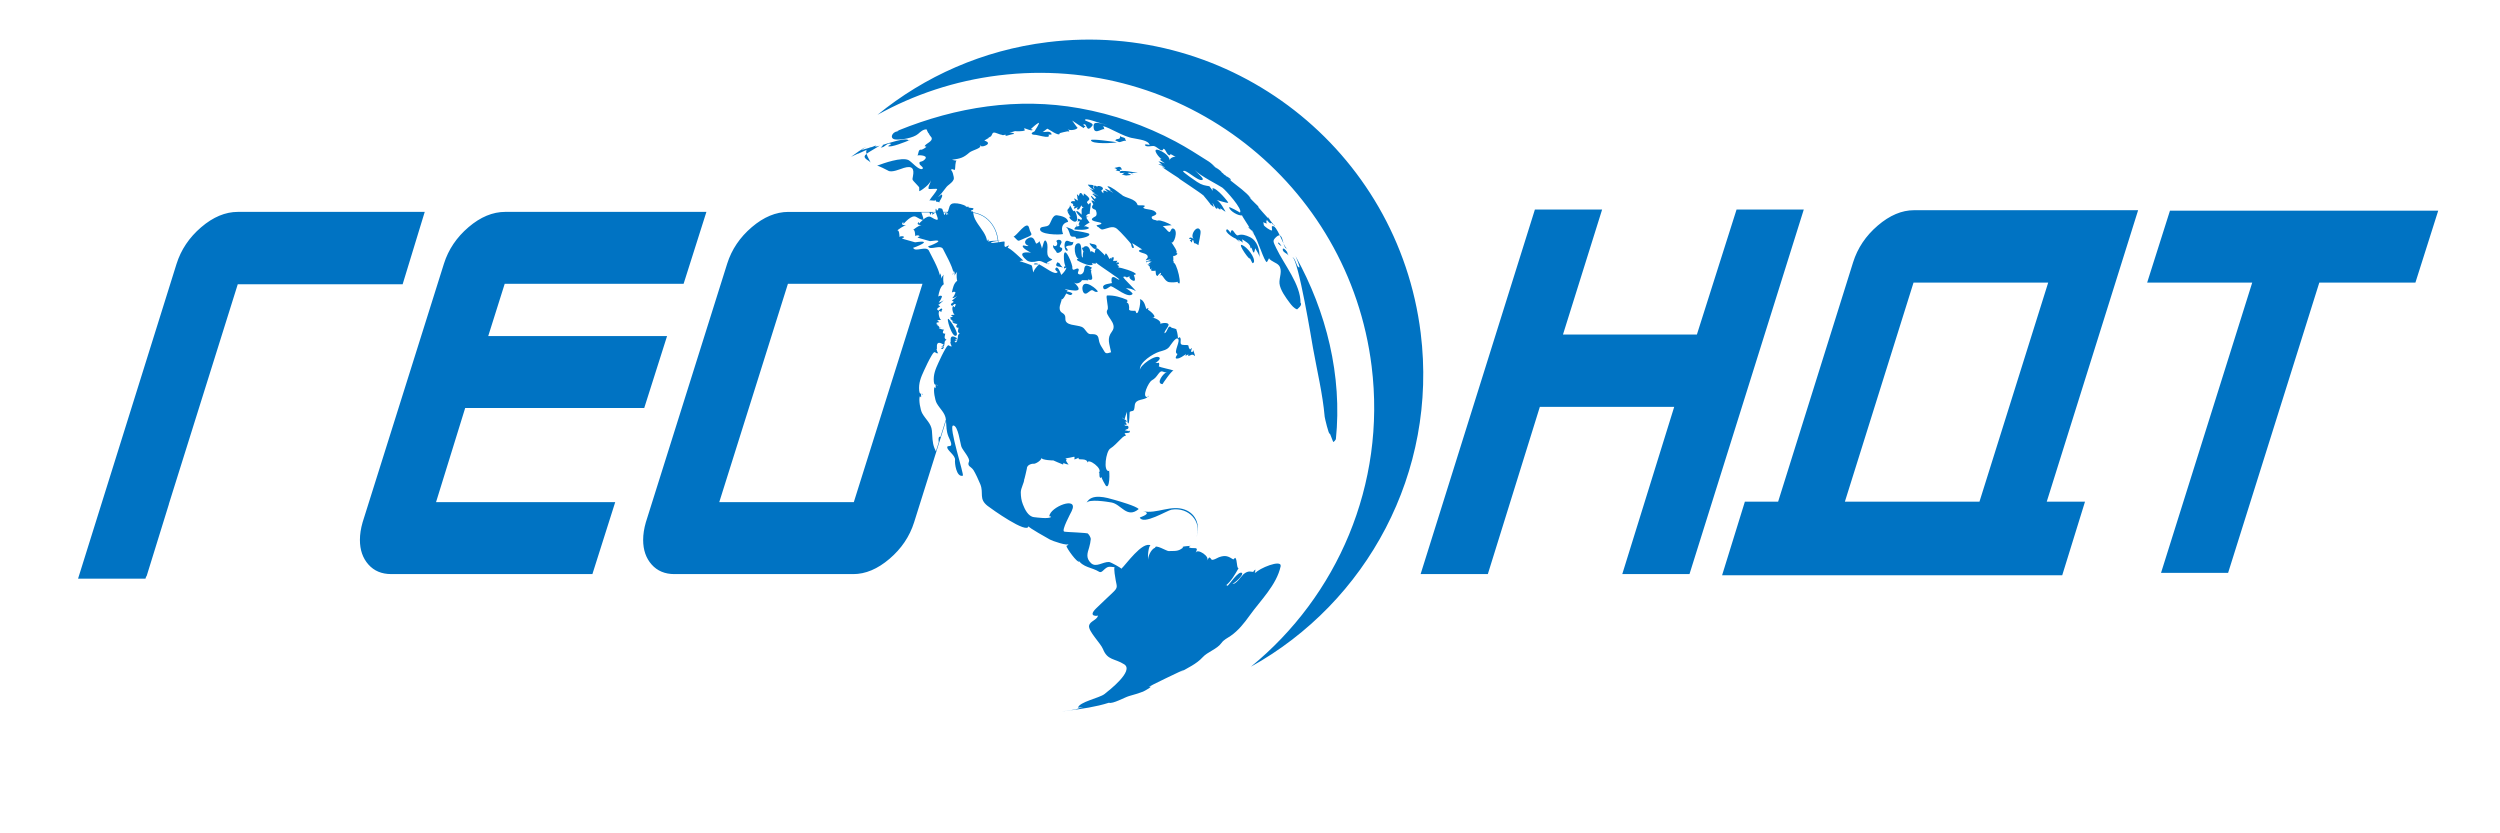
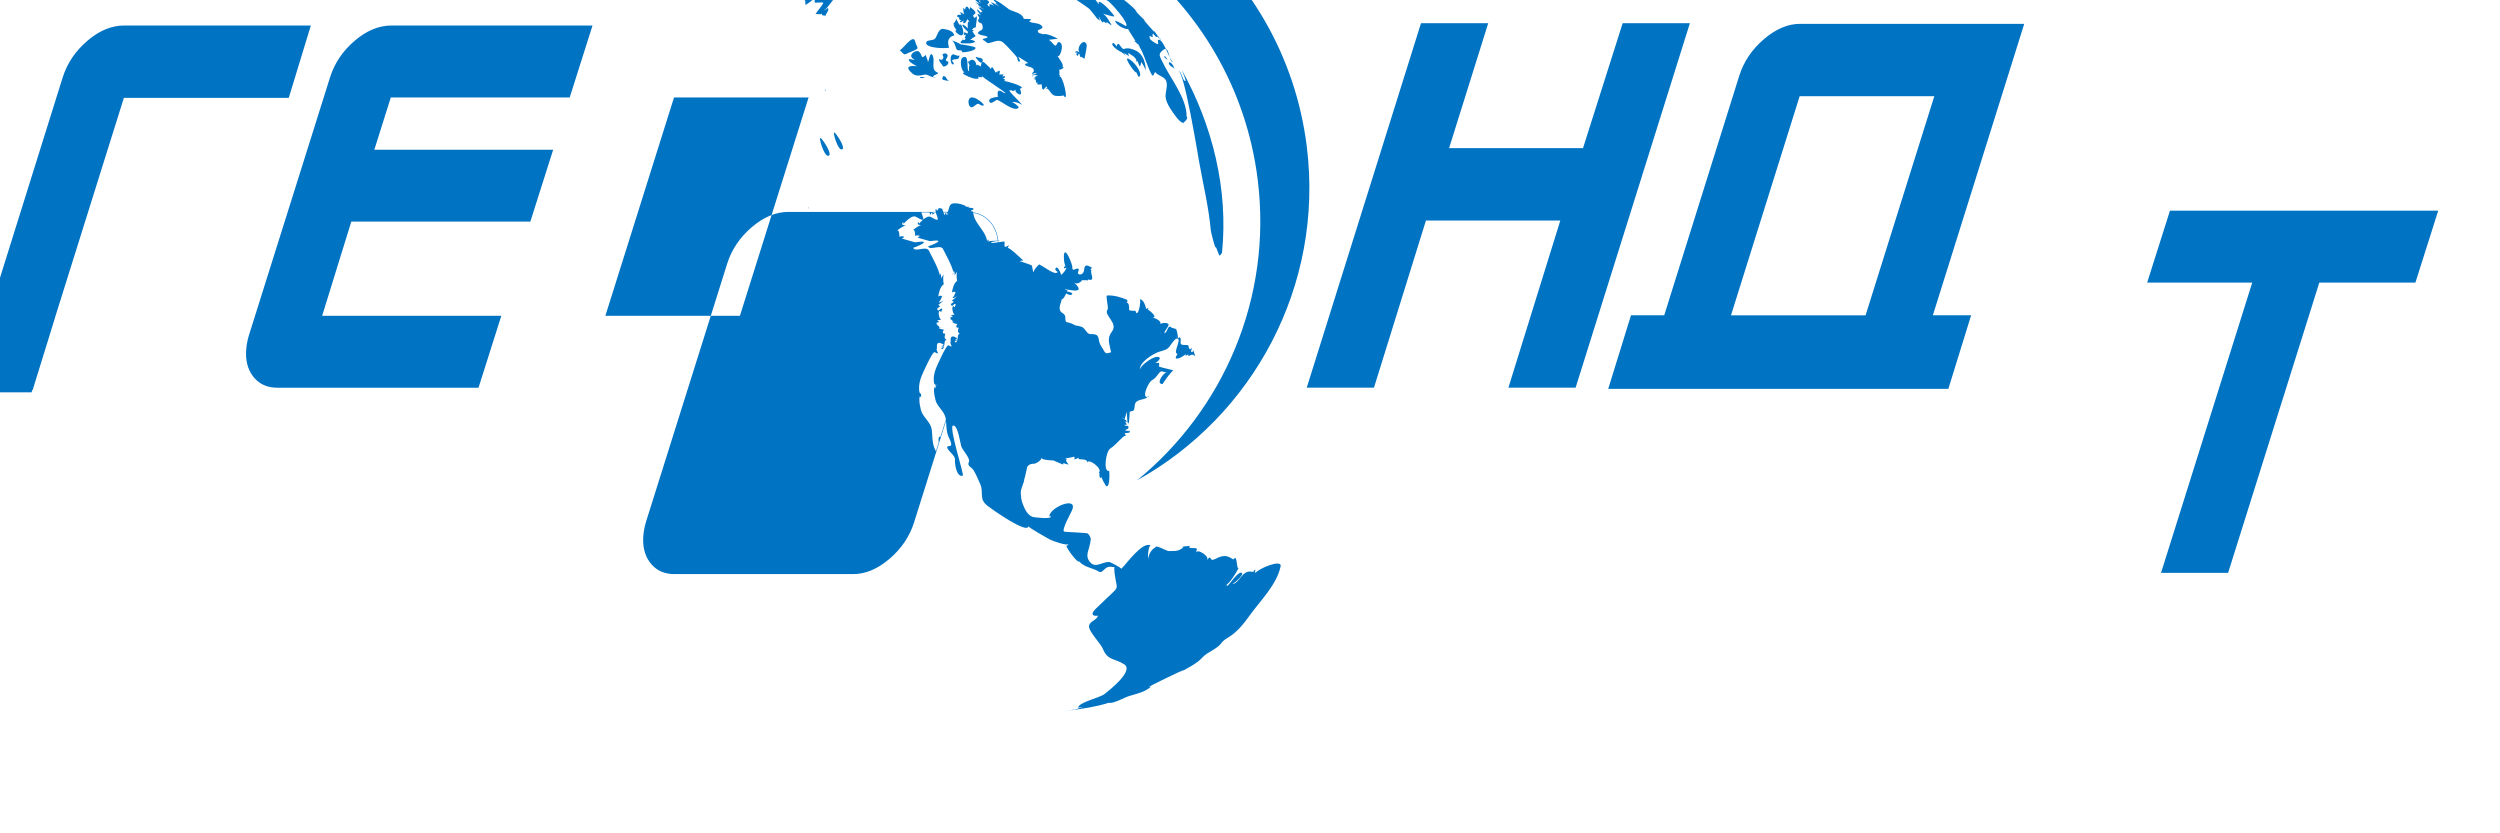
<svg xmlns="http://www.w3.org/2000/svg" xmlns:ns1="http://www.inkscape.org/namespaces/inkscape" xmlns:ns2="http://sodipodi.sourceforge.net/DTD/sodipodi-0.dtd" xml:space="preserve" width="100%" height="100%" version="1.1" style="shape-rendering:geometricPrecision; text-rendering:geometricPrecision; image-rendering:optimizeQuality; fill-rule:evenodd; clip-rule:evenodd" viewBox="0 0 180000 60000" ns1:version="0.91 r13725" ns2:docname="angelovo_logo.svg">
  <defs>
    <style type="text/css">
   
    .fil0 {fill:#0073C3;fill-rule:nonzero}
   
  </style>
  </defs>
  <g id="Layer_x0020_1">
-     <path class="fil0" d="M154595.29 20348.02l7564.89 0 -6566.6 20899.78 4829.6 0 6566.5 -20899.78 6919.98 0 1641.65 -5178.48 -19314.37 0 -1641.65 5178.48zm-77918.18 30839.88c107.1,-13.07 215.63,-26.69 241.99,-29.88 -139.61,16.81 -212.55,25.92 -241.99,29.88zm117.87 -4.73l0 0c-36.14,5.61 -73.49,9.01 -109.74,13.85 15.49,-3.08 31.75,-3.63 46.91,-4.95 31.74,-4.17 63.16,-8.57 95.56,-12.85 -10.76,1.65 -23.5,2.64 -38.44,3.73 0,0.55 5.71,-0.21 5.71,0.22zm-287.47 27.03l0 0c-9.23,0.77 -18.89,2.3 -28.12,3.07 -55.25,7.36 -64.37,9.01 28.12,-3.07zm-7789.74 -31361.09l0 0c-2.31,4.51 -3.63,8.24 -4.39,11.87 1.31,-3.63 2.3,-7.91 4.39,-11.87zm-1759.3 -2486.15l0 0c1429.87,-209.03 -125.33,395.23 -133.24,369.53 118.96,354.03 944.57,-204.32 1099.67,250.56 29.33,84.8 691.04,1240.93 713.78,1643.73 13.95,-47.34 20.54,-97.43 17.58,-150.27 80.73,115.45 101.05,238.59 61.51,372.6 19.44,-57.56 120.17,-204.2 199.81,-282.3 -82.17,166.42 -22.74,667.31 6.92,648.64 -251.77,161.36 -332.39,548.46 -387.87,851.09 75.36,-60.64 157.63,-73.49 248.69,-40.21 35.16,96.34 -191.46,440.93 -217.6,427.86 105.89,54.7 282.41,-137.2 339.97,-104.8 -40.31,-22.74 -290.1,275.28 -376,277.91 47.78,35.04 95.02,71.51 140.82,109.63 4.4,19.77 -383.69,169.27 -111.05,288.13 13.29,6.26 223.32,-264.84 253.52,-73.82 -44.48,48.66 -66.78,106.55 -67.22,172.24 -40.1,-25.93 -79.09,-54.27 -116.66,-83.59 -155.21,105.89 16.26,655.89 124.35,610.85 -78.98,32.95 -200.47,-4.28 -288.02,46.25 6.81,-3.63 132.25,107.2 143.02,111.27 -67.23,25.92 -136.43,33.28 -207.17,21.75 78.87,38.55 77.77,55.36 -4.39,50.53 31.41,53.71 75.35,90.95 134.56,112.59 -47.68,-2.53 -90.85,-16.92 -130.17,-43.72 63.93,77.33 145.88,128.63 243.31,152.91 -24.17,-4.4 -48,-9.34 -73.27,-14.83 -1.65,164.66 128.19,47.89 192.12,54.48 -3.95,-0.33 -175.2,65.47 -191.35,83.7 26.58,7.36 323.61,141.71 367.44,83.6 -238.15,313.5 73.04,303.83 77.66,275.49 -26.37,198.49 -124.68,319.76 87,435.21 -49.98,12.09 -122.37,68.44 -130.72,158.73 -6.59,87 -59.65,667.21 -250.89,402.92 90.07,-19.23 161.14,-67.67 210.57,-145.55 0.99,-4.72 -225.51,106.66 -176.19,50.64 50.31,-45.7 102.82,-90.07 157.08,-132.04 -1.1,0.99 -310.64,-222.65 -420.38,-89.52 -116.77,141.15 16.92,488.16 -89.96,359.31 30.09,35.81 71.95,326.24 148.51,301.3 -270.55,87.22 -194.32,-301.85 -478.82,181.58 -190.04,324.16 -350.08,665.56 -506.72,1006.63 -211.57,456.63 -381.72,861.96 -330.75,1377.14 20.54,202.12 84.91,212.33 146.65,211.13 -46.03,27.46 6.26,241.66 -20.55,246.93 -16.8,-37.79 -44.92,-62.28 -83.92,-72.28 -89.85,224.42 35.7,919.85 159.83,1147.23 229.38,420.34 611.86,687.55 664.82,1184.16l-393.09 1249.93c-17.67,-7.17 -35.86,-11.18 -54.61,-11.62 -81.26,-2.32 -94.93,150.48 -66.2,395.76l-205.39 653.1c-39.44,-86.16 -79,-164.61 -100.49,-219.41 -173.47,-434.65 -143.11,-811.13 -187.25,-1268.97 -51.58,-530.6 -458.88,-813.22 -702.45,-1259.58 -130.95,-239.87 -263.39,-973.48 -168.61,-1210.22 41.14,10.55 70.81,36.39 88.53,76.25 28.28,-5.56 -26.88,-231.52 21.68,-260.49 -65.13,1.27 -133.03,-9.5 -154.7,-222.72 -53.77,-543.46 125.72,-971.04 348.91,-1452.74 165.24,-359.8 334.06,-719.94 534.54,-1061.9 300.11,-509.97 219.7,-99.54 505.1,-191.54 -80.76,26.3 -124.92,-280.07 -156.66,-317.85 112.75,135.93 -28.28,-230.13 94.9,-379.03 115.76,-140.44 442.3,95.48 443.46,94.43 -57.24,44.28 -112.63,91.08 -165.71,139.29 -52.02,59.1 186.91,-58.4 185.87,-53.42 -52.15,82.16 -127.12,133.26 -222.13,153.54 201.74,278.8 257.71,-333.26 264.66,-425.04 8.81,-95.25 85.17,-154.69 137.9,-167.44 -223.3,-121.79 -119.6,-249.72 -91.78,-459.11 -4.87,29.9 -333.15,40.1 -81.92,-290.61 -46.24,61.3 -359.58,-80.43 -387.62,-88.19 17.04,-19.23 197.69,-88.64 201.86,-88.3 -67.44,-6.95 -204.41,116.23 -202.67,-57.47 26.66,5.8 51.8,11.01 77.29,15.65 -102.77,-25.62 -189.22,-79.73 -256.66,-161.31 41.48,28.27 87.02,43.45 137.31,46.12 -62.46,-22.82 -108.81,-62.11 -141.94,-118.77 86.67,5.1 87.83,-12.64 4.63,-53.3 74.62,12.16 147.62,4.4 218.54,-22.95 -11.36,-4.29 -143.69,-121.2 -150.87,-117.37 92.35,-53.31 220.51,-14.03 303.83,-48.79 -114.02,47.51 -294.91,-532.69 -131.18,-644.39 39.64,30.93 80.77,60.83 123.07,88.18 0.46,-69.3 23.99,-130.37 70.91,-181.7 -31.86,-201.5 -253.42,84.48 -267.44,77.88 -287.61,-125.39 121.79,-283.1 117.15,-303.95 -48.32,-40.22 -98.15,-78.69 -148.55,-115.65 90.61,-2.78 354.12,-317.16 396.64,-293.17 -60.72,-34.18 -246.93,168.26 -358.64,110.56 27.58,13.78 266.64,-349.73 229.55,-451.35 -96.06,-35.11 -182.85,-21.56 -262.34,42.41 58.52,-319.24 143.57,-727.59 409.16,-897.81 -31.29,19.69 -93.98,-508.7 -7.3,-684.25 -84.01,82.39 -190.27,237.08 -210.78,297.8 41.71,-141.37 20.28,-271.27 -64.88,-393.06 3.12,55.74 -3.83,108.58 -18.55,158.52 -23.99,-424.91 -722.03,-1644.52 -752.97,-1733.97 -163.61,-479.85 -1034.55,109.15 -1160.04,-264.32 8.35,27.11 1648.93,-610.32 140.56,-389.81l0 0 -762.58 -214.37c-65.01,-16.34 -125.97,-40.45 -185.18,-72.77 44.85,-34.77 96.41,-55.16 153.66,-61.99 19,-125.04 -312.53,-107.77 -335.7,-25.15 19.36,-66.63 -14.95,-589.35 -173.01,-469.19 120.52,-91.19 437.32,-345.31 656.22,-377.63 -151.11,-6.27 -370.46,-20.41 -257.48,-187.5 81,-117.5 55.74,71.15 63.04,76.71 27.11,19.94 572.89,-707.08 922.03,-495.25 770.74,466 472.61,43.5 368.99,-328.15l581.3 0c34.81,104.61 69.51,190.48 95.85,170.09 1.31,-77.79 34.91,-134.51 100.36,-170.09l10.19 0c-2.33,61.07 -0.3,122.77 5.78,184.81 38.36,-65.24 94.79,-92.82 170.46,-81.23 -40.79,-37.54 -87.26,-61.3 -140.33,-71.04 9.55,-10.58 18.49,-21.44 26.89,-32.54l189.52 0c89.56,358.59 408.64,794 -342.13,340.07 -330.97,-200.8 -848.35,488.38 -874.05,469.48 -6.92,-5.27 17.03,-184.1 -59.76,-72.72 -107.1,158.4 100.84,171.8 244.08,177.74 -207.5,30.64 -507.82,271.54 -622.06,357.98 149.83,-113.91 182.35,381.61 164,444.77 21.97,-78.32 336.24,-94.69 318.23,23.84 -54.27,6.48 -103.15,25.81 -145.66,58.77 56.13,30.64 113.91,53.49 175.54,68.98l722.89 203.21zm1154.5 12936.56c31.83,397.95 16.31,735.56 170.36,1121.56 56.13,143.13 242.32,456.41 197.72,624.03 -27.79,105.68 -237.49,54.38 -264.95,104.69 -125.22,228.92 604.05,624.58 545.72,976.75 -32.96,199.04 91.94,1257.63 560.87,1123.51 120.17,-33.51 -1068.36,-3626.14 -686.65,-3615.26 349.64,8.13 499.14,1303.65 588.23,1536.53 96.34,252.42 639.52,836.37 542.42,1059.02 -154.11,355.8 149.5,344.26 325.69,622.17 126.99,201.35 373.26,716.97 494.09,1023.33 256.49,654.13 -133.79,1036.29 523.31,1551.14 249.35,195.09 2873.03,2069.5 2940.58,1455.68 -11.53,105.67 1378.68,864.16 1546.09,965.77 149.06,90.51 1350.99,504.63 1322.98,300.1 15.16,105.89 -140.38,166.3 -141.15,149.83 10.44,172.68 784.08,1242.69 923.81,1138.66 -31.31,-51.84 -62.06,-102.92 -93.92,-153.67 357.11,583.17 1005.09,557.69 1523.35,879.65 119.84,75.02 213.65,-8.46 301.85,-92.05 343.49,-324.38 383.92,-277.48 830.88,-232.77 -109.19,-10.76 55.47,878.55 66.57,943.03 88.42,464.87 164.88,519.02 -186.41,857.35 -405.99,390.28 -821.87,770.46 -1222.7,1163.82 -644.47,635.02 133.24,546.05 141.59,515.07 -91.06,341.18 -585.7,396.21 -650.95,728.06 -75.46,389.4 837.47,1272.9 999.05,1680.65 333.83,835.93 839.23,663.91 1530.6,1103.51 734.32,467.4 -1090.11,1882.32 -1422.51,2143.98 -355.9,279.67 -1824.21,566.48 -1900.99,979.39 0.87,-6.81 370.18,-47.9 369.3,-51.41 6.04,-1.54 -511.45,156.09 -524.52,167.95 -274.17,42.62 -367.32,59.87 -279.12,49 -16.8,3.18 15.71,5.49 -107.32,21.96 68.33,-9.99 -26.25,3.08 -123.13,15.93 2.63,-1.76 -18.35,1.65 -63.39,9.45 -48.66,6.81 -86.66,13.29 -91.39,13.62 -95.78,10.54 -171.58,16.48 -121.82,8.35 -77.44,9.77 -152.68,19.99 -197.72,25.37 12.85,-1.21 210.14,-21.64 318.66,-32.62 0,0.55 17.69,-0.88 59.21,-5.6 3.52,-0.77 7.14,-1.21 8.46,-0.99 5.16,-1.1 10.76,-1.32 15.93,-1.87 10.54,-1.76 21.2,-2.31 32.84,-3.95 1.54,-0.99 3.41,-0.66 5.38,-1.76 976.54,-130.94 1988.22,-269.45 2925.98,-571.42 257.15,110.5 1151.62,-397.21 1442.06,-477.83 338.43,-93.37 676.76,-194.87 1005.86,-318.01 95.89,-35.92 864.38,-462.01 408.85,-341.95 -8.13,-22.08 2519.43,-1252.35 2546.67,-1226.21 -2.42,-4.61 -273.08,171.69 -299.77,186.85 546.37,-321.63 1205.12,-613.93 1634.07,-1089.13 361.61,-400.72 1038.82,-585.37 1358.25,-1031.01 172.35,-240.68 405.11,-337.12 657.54,-509.36 556.81,-381.61 987.52,-929.19 1373.51,-1469.63 787.16,-1099.67 1941.32,-2194.73 2234.94,-3551 82.6,-527.92 -1584.87,160.49 -1823.23,492.77 6.04,-23.18 11.31,-43.61 15.93,-62.06 -16.7,25.92 -36.36,36.69 -58.33,5.6 37.89,-60.75 49.98,-127.31 42.4,-199.59 -67.34,44.71 -118.86,102.92 -155.21,172.9 -129.4,-0.33 -348.11,-133.58 -702.36,169.05 -132.37,112.7 -581.09,803.19 -790.67,668.96 79.42,50.75 870.97,-653.69 674.12,-769.47 -248.25,-145.11 -883.93,817.8 -1037.82,955.33 4.39,-87.65 -40.87,-96.33 -139.62,-25.48 412.8,-318.34 692.91,-827.36 944.35,-1268.73 -150.38,26.48 -80.96,-589.76 -238.59,-747.28 -53.71,32.96 -99.19,73.82 -138.18,122.26 -360.41,-226.5 -556.05,-334.48 -1035.74,-162.68 -77.55,27.35 -473.33,273.73 -548.14,156.31 -198.71,-311.85 -176.19,-6.15 -361.61,104.24 394.02,-236.72 -704.77,-986.96 -765.19,-550.22 26.69,-191.13 236.72,-380.72 -133.68,-366.77 -184.32,7.03 -512.65,-23.62 -239.79,-166.53 -143.79,29.99 -494.97,17.8 -574.5,90.07 12.08,95.24 166.2,-43.28 -128.08,154.67 -249.9,167.4 -584.27,121.6 -875.37,134.34 -141.7,6.81 -971.58,-520.12 -970.38,-237.49 -297.68,87.22 -558.78,700.82 -486.83,880.97 -84.7,-201.46 30.2,-1125.49 173.77,-1049.14 -609.42,-327.89 -1798.62,1398.67 -2122.34,1682.51 44.27,-37.9 -766.17,-485.96 -882.72,-490.13 -459.6,-15.49 -937.21,426.86 -1302.12,77 -382.81,-366.34 -257.7,-712.57 -127.42,-1129.77 59.65,-194.21 93.7,-400.83 115.67,-601.74 7.69,-67.66 -118.85,-346.78 -220.68,-381.6 10.98,-0.44 20.87,0.55 32.62,3.62 46.47,-80.4 -1640.22,-114.13 -1731.39,-156.75 -201.68,-90.84 454.65,-1290.47 544.4,-1477.54 547.25,-1136.03 -1582.56,-291.09 -1608.92,378.42 51.08,-11.31 92.93,3.41 122.26,47.13 -173.34,153.45 -990.38,40.42 -1226.33,13.18 -429.27,-50.64 -666.98,-577.02 -801.1,-920.07 -115.12,-295.82 -144.23,-543.3 -150.71,-858.89 -5.82,-303.29 256.05,-719.71 243.64,-938.64 8.23,71.51 195.19,-779.57 195.19,-782.65 -0.77,-336.79 522.21,-363.26 477.94,-342.83 151.81,18.67 581.31,-254.73 567.47,-424.45 12.85,160.27 873.61,197.73 852.3,179.38 4.17,3.63 565.37,251.11 707.62,299.77 18.57,-39.76 27.25,-81.39 28.45,-124.34 71.3,77.88 379.08,134.01 373.48,126.76 -56.79,-75.24 -312.62,-345.91 -103.69,-403.03 -56.24,3.19 -103.92,-17.79 -143.13,-63.6 91.39,36.69 595.91,-86.78 651.5,-100.84 30.53,61.3 31.19,123.03 3.29,187.73 37.02,27.35 322.18,-123.9 324.05,-108.31 3.29,30.21 -6.26,52.62 -27.24,68.99 17.79,106.11 650.5,-73.27 650.5,298.56 0.99,-407.64 1177.56,447.62 804.19,713.56 121.27,-86.12 -14.94,236.06 121.16,373.81 28.34,-26.81 59.32,-48.01 94.58,-63.93 -19.12,72.6 258.79,560.21 287.35,596.57 294.5,378.31 326.25,-996.96 213.11,-1223.69 26.25,60.2 36.13,123.8 27.02,188.72 -433.13,47.12 -214.31,-1420.09 87.87,-1613.09 290,-184.65 493.76,-427.96 740.15,-665.12 46.9,-44.38 267.91,-294.06 372.38,-249.68 39.43,16.26 -53.17,-194.21 -87.22,-196.63 65.69,-17.35 554.39,15.71 342.06,-192.01 -24.72,14.5 -42.73,32.85 -55.03,56.35 -32.19,-53.38 -225.3,-64.69 -223.98,-53.6 -12.08,-129.18 254.4,-38.01 227.6,-255.17 -20.65,-169.94 -275.27,-7.58 -287.03,-176.64 299.44,116.99 91.72,-165.64 26.48,-222.32 32.73,20.65 67.66,35.48 106,43.71 131.26,-141.7 -292.41,-219.69 -293.4,-331.29 52.07,61.95 117.53,103.36 195.2,124.56 -54.38,-36.14 148.73,-503.31 143.34,-536.81 16.81,114.24 -8.89,798.47 87.11,840.43 110.62,48.11 88.54,-820.44 119.41,-837.25 226.61,-121.27 310.64,67.34 354.03,-451.03 43.06,-516.16 664.68,-347.22 910.95,-606.13 -434.44,10.99 94.91,-1078.91 308.34,-1200.51 244.63,-138.95 309.88,-237.48 486.95,-476.29 268.9,-362.38 313.61,-48.77 606.46,-121.82 -245.94,61.07 -823.3,828.9 -311.96,865.26 -13.51,-1.21 674.67,-1017.62 800.78,-978.84 -118.75,-64.7 -991.37,-225.3 -1069.69,-306.58 39,-82.61 41.86,-167.19 10,-254.84 -85.9,23.72 -174,23.94 -262.09,1.97 99.41,-0.22 392.04,-275.49 309.98,-368.86 -253.74,-288.57 -1460.29,575.59 -1412.73,899.97 -85.24,-573.4 983.45,-1202.93 1395.49,-1329.25 261.32,-80.08 545.93,-127.53 718.83,-351.62 81.07,-104.35 420.27,-647.98 583.39,-598.44 312.96,95.02 -354.58,1028.6 0.11,1109.78 19.01,29.44 -249.68,336.35 -45.91,337 249.35,0.11 460.91,-206.84 663.03,-317.34 25.7,-14.61 -32.19,103.14 -51.08,128.3 32.3,-15.93 196.19,-96.34 225.74,-116.44 -20.11,41.08 -18.79,82.39 2.3,122.81 238.7,-73.71 237.05,-179.49 471.24,0.99 28.78,22.19 -130.17,-455.31 -143.02,-428.73 11.98,108.97 -29.33,150.71 -124.56,127.86 -43.5,-69.2 62.17,-269.56 50.42,-283.4 -51.85,29.88 -99.3,65.8 -142.47,105.78 -231.23,-253.42 79.63,-330.64 -419.4,-319.76 -472.23,10.76 -107.43,-380.4 -324.59,-564.5 -40.98,26.69 -81.73,54.15 -121.71,82.27 -10,-277.58 -94.58,-622.5 -129.18,-612.28 149.06,-46.14 -316.25,-133.79 -330.42,-148.51 -279.45,-304.83 -271.21,334.7 -513.31,397.75 -24.06,-190.91 377.1,-526.05 280.77,-662.26 -90.52,-127.86 -541.76,-80.85 -582.85,9.44 110.4,-248.03 -408.3,-467.39 -584.82,-474.2 501.23,17.46 -299.88,-616.46 -312.4,-557.91 31.96,-40.53 45.48,-85.9 38.78,-136.32 -54.27,18.02 -102.49,43.94 -146.43,80.3 -32.95,-57.12 -129.95,-687.42 -480.03,-711.91 126.98,9.44 -58.44,1154.04 -239.35,990.04 -27.24,-51.3 -50.31,-104.68 -69.43,-160.16 6.6,-2.19 -489.91,52.07 -453.99,-116.32 26.91,-126.77 -8.9,-499.47 -181.79,-461.14 70.19,-52.39 83.81,-120.17 41.96,-202.77 -441.37,-192.02 -937.1,-341.19 -1439.32,-315.26 -134.12,6.81 130.5,878.88 31.64,1012.12 -308.89,413.79 794.63,955.11 315.04,1583.32 -395.12,517.71 -167.08,882.51 -59.43,1505.66 -9.34,-56.02 -342.72,180.48 -464.21,-39.98 -196.41,-356.45 -367.22,-491.78 -428.18,-918.97 -53.72,-378.09 -299.33,-358.43 -602.95,-361.29 -254.51,-2.19 -355.24,-405.11 -608.43,-516.71 -377.66,-168.4 -1213.91,-72.61 -1188.65,-587.68 22.19,-483.65 -345.8,-325.47 -405.77,-682.14 -56.57,-333.94 220.57,-694.23 96.66,-697.86 191.14,5.27 329.21,-411.7 382.05,-442.35 0.33,-0.44 241.99,139.62 321.19,108.75 335.91,-133.57 -220.9,-256.93 -302.19,-252.87 26.58,-26.58 53.83,-51.18 82.39,-74.8 -73.6,-13.84 -142.91,-37.46 -209.15,-71.95 -10.77,-84.91 1710.19,471.79 641.72,-515.4 272.2,250.12 640.29,-140.6 569.33,-148.73 39.33,0.55 335.03,-10 465.31,15.93 -29,-20.65 -32.73,-43.17 -12.52,-68.55 613.38,180.04 85.13,-513.09 258.14,-685.44 -28.67,5.28 -57.78,-1.75 -87.44,-20.54 48,-46.79 88.76,-100.18 122.81,-158.29 -27.24,79.97 -538.36,-460.14 -569.22,162.14 -7.91,160.04 -142.15,378.86 -336.57,337.77 -259.13,-54.48 14.94,-282.52 -70.63,-389.07 -135.99,-170.26 -473.99,325.69 -449.39,-186.74 2.09,-34.38 -98.2,-343.05 -146.97,-455.86 -651.72,-1512.58 -466.3,539.45 -311.52,441.69 31.41,12.85 -186.19,-29.22 -127.64,128.08 36.9,100.51 145.98,-61.29 152.79,-31.75 25.82,112.93 -205.3,400.5 -360.07,530.12 -64.26,-184.65 -286.26,-750.03 -427.53,-441.36 -39.21,86.01 166.86,241.33 178.18,221.67 -172.02,299.77 -874.38,-311.63 -1339.47,-536.38 -133.79,88.76 -477.5,501.45 -380.29,589.22 -120.39,-82.17 -73.04,-421.04 -179.16,-533.42 -14.39,-14.94 -808.68,-292.3 -849.44,-285.27 86.34,-39.43 175.98,-55.47 269.9,-48.66 -74.81,-54.15 -985.32,-955.22 -1131.53,-905.46 37.57,-58.77 66.79,-122.59 88.54,-190.15 -6.05,-15.92 -234.42,141.38 -274.51,108.2 -105.67,-89.08 15.49,-286.59 -55.36,-386.66 -5.03,-7.08 -206.12,27.29 -422.49,59.41 -2.63,-34.48 -5.78,-68.61 -9.44,-102.43 78.35,-9.64 138.65,-16.43 155.12,-20.25 -15.97,3.5 -75.18,4.45 -156.71,5.7 -61.73,-547.07 -258.85,-1007.66 -590.49,-1382.06 -321.25,-361.82 -728.83,-581.25 -1222.94,-658.2 -50.95,-170.21 -135.72,-14.44 -148.8,-84.26 22.52,-31.53 22.85,-52.95 3.52,-65.47 78.21,11.21 136.87,-22.52 173.12,-101.06 14.82,-119.18 -510.79,-27.24 -315.26,-148.84 -16.81,10.33 -190.15,-16.26 -278.24,10 21.2,-20.21 45.36,-36.14 75.46,-47.46 -248.47,-135.66 -572.52,-221.45 -856.25,-214.75 -417.52,8.48 -341.46,358.26 -484.55,620.64l-317.27 0c-35.49,-111.8 -69.14,-223.96 -90.9,-230.35 -443.12,-129.84 -147.74,102.16 -377.43,133.79 -9.45,-50.2 -27.79,-96.88 -56.57,-139.28 -40.68,59.95 -40.09,144.23 -21.11,235.84l-156.97 0 -305.19 0 -579 0 -9560.1 0c-901.4,0 -1781.59,366.78 -2639.49,1099.23 -858.67,732.79 -1448.65,1608.26 -1770.72,2626.32l-5858.1 18627.27c-128.63,447.08 -193,869.65 -193,1266.64 0,720.7 203.54,1310.24 611.51,1769.73 407.53,459.71 954.79,689.07 1641.65,689.07l12876.83 0c879.54,0 1748.75,-366.12 2607.42,-1099.02 857.9,-732.23 1448.65,-1607.7 1770.28,-2626.42l1442.23 -4585.92 150.53 -478.64 0 -0.01 194.5 -618.46 48.81 -155.22 462.5 -1470.62zm3740.11 -12850.37c-236.4,34.51 -479.4,63.59 -496.92,31.13 -32.58,-62.13 274.62,-107.55 487.49,-134.36 3.68,34.06 6.81,68.48 9.43,103.23zm-11.46 -121.57c-218.91,3.5 -559.95,11.4 -695.48,68.56 33.61,-50.75 62.94,-107.1 -14.94,-164.99 -5.49,47.45 -26.25,89.85 -63.38,122.81 -53.94,-458.17 -414.56,-856.03 -659.85,-1228.85 -138.07,-211.9 -290.98,-451.03 -320.31,-707.3 -4.19,-37.18 -9.16,-68.08 -14.71,-93.86 171.99,27.9 333.17,73.39 483.51,136.52 268.87,112.9 503.44,282.19 703.73,507.78 200.66,226.54 351.34,485.13 451.81,775.79 62.81,181.73 106.04,376.24 129.62,583.54zm-3630.08 -2036.74c-13.46,20.74 -28.54,40.78 -45.75,59.85 50.31,9.23 94.36,31.75 133.03,67.34 -71.73,-10.99 -125.23,15.16 -161.59,77 -5.93,-60.52 -7.8,-120.72 -5.27,-180.26 -68.54,33.29 -103.7,88.76 -105.01,166.31 -27.37,21.18 -64.27,-78.64 -100.38,-190.24l284.97 0zm-803.36 12410.52l0 0c41.42,0.77 78.54,7.8 93.7,85.68 -43.17,-51.85 -73.81,-76.79 -93.7,-85.68zm8870.96 -7853.24l0 0c14.83,1.32 29.55,2.86 43.72,3.41 -21.42,9.12 -36.91,9.45 -43.72,-3.41zm643.48 31317.81l0 0c5.71,-1.54 11.2,-2.86 14.28,-3.85 16.59,-1.42 33.06,-3.18 49.98,-5.27 -18.45,2.64 -39.22,6.26 -64.26,9.12zm3094.7 -628.98l0 0c7.58,-3.41 15.04,-5.27 23.06,-8.24 -5.27,1.76 -12.74,5.05 -23.06,8.24zm-3267.38 653.36l0 0c-5.93,0.77 -12.08,1.87 -17.79,1.76 -11.21,1.43 -23.29,3.41 -34.39,4.51 17.91,-2.31 34.94,-3.41 52.18,-6.27zm1911.11 -31788.71l0 0c-28.78,5.49 -50.2,18.34 -66.02,33.72 22.08,-4.17 44.38,-15.38 66.02,-33.72zm4019.82 9078.57l0 0c-16.48,43.72 -40.87,80.18 -69.87,110.83 13.3,0 25.38,-1.32 41.09,-3.4 37.34,-34.61 46.57,-70.53 28.78,-107.43zm-14042.19 -8853.39l0 0c-15.49,48.45 -40.09,94.8 -74.26,137.53 57.78,-4.72 78.32,-56.79 74.26,-137.53zm8200.02 13418.37l0 0c17.35,-0.98 34.16,-3.18 53.27,-8.12 -19.99,0.87 -38,4.5 -53.27,8.12zm8502.2 -7416.26l0 0c-3.84,1.54 -5.93,3.18 -5.93,3.18 -0.11,3.41 2.64,1.54 5.93,-3.18zm-6991.49 -5439.58l0 0c13.18,10.21 33.29,20.65 59.21,29 -2.64,-12.53 -24.83,-22.19 -59.21,-29zm12051.12 21009.18l0 0c40.09,-61.52 52.17,-206.07 0,0zm-15960.76 -22185.53l0 0c-32.19,43.5 243.53,28.34 363.92,14.94 -164.88,-76.67 -299,-102.7 -363.92,-14.94zm363.92 14.94l0 0c6.26,2.42 11.86,5.72 18.67,8.9 11.97,-8.68 22.52,-14.17 30.65,-16.04 -8.13,1.87 -25.27,4.84 -49.32,7.14zm10973.19 20238.5l0 0c-22.41,10.77 -42.4,20.54 -60.41,29.99 32.18,-8.13 54.81,-16.81 60.41,-29.99zm-7554.34 -3045.81l0 0c153.34,-321.85 1526.42,-88.76 1793.68,-42.95 712.02,120.5 1119.55,1188.2 1968.88,475.3 -176.63,-216.83 -1442.17,-575.81 -1723.16,-656.22 -593.72,-170.81 -1688.99,-510.45 -2039.4,223.87zm7880.69 2563.26l0 0c14.61,-36.36 28.34,-72.28 40.65,-109.19 -12.31,36.91 -26.04,72.83 -40.65,109.19zm-775.84 -2082.14l0 0c-1009.82,-385.78 -2024.03,317.35 -3037.47,108.64 748.61,155.32 -233.64,434.99 -226.28,452.46 244.3,564.39 1972.62,-512.21 2281.73,-565.27 1222.36,-205.63 2203.07,823.08 1801.58,1971.3 274.51,-776.39 17.25,-1646.6 -819.56,-1967.13zm-16468.36 -12542.67l0 0c198.93,-155.87 -410.71,-1063.42 -555.16,-1182.61 -229.47,-224.96 249.68,1424.27 555.16,1182.61zm5242.63 -7732.51l0 0c-138.52,-669.41 -954.23,644.35 -1126.36,593.82 451.57,425.66 207.61,368.32 843.51,116.88 708.17,-279.45 381.82,-230.46 282.85,-710.7zm2004.69 -926.01l0 0c-331.62,-42.73 -422.47,499.03 -570.21,684.56 -153.89,191.91 -588.88,81.62 -646.44,277.59 -128.63,436.19 1387.57,462.34 1651.53,388.3 -142.69,-365.13 -123.13,-774.08 363.81,-879.65 -38.33,-323.6 -501.22,-432.02 -798.69,-470.8zm-523.85 3484.21l0 0c-68.11,9.34 -130.17,6.7 -186.41,-2.96 30.31,46.46 92.38,48.99 186.41,2.96zm179.48 -313.72l0 0c-605.47,-207.94 -210.68,-805.06 -400.16,-1228.96 -195.64,-440.04 -272.42,392.26 -362.94,472.89 67.01,-61.84 -165.64,-531.54 -157.96,-552.2 -51.62,87.22 -127.31,147.09 -225.51,178.29 -74.37,3.62 -124.46,-597.35 -534.4,-412.7 -409.4,184.54 -312.18,486.84 -33.61,563.29 -53.39,92.17 -368.21,-81.28 -407.64,9.12 -66.35,157.08 520.12,465.53 597.89,490.14 -603.17,-75.36 -913.26,44.59 -320.09,541.43 200.8,168.61 536.05,143.68 760.46,75.9 282.31,-84.91 446.53,125.77 718.07,173.56 -8.57,-13.29 -16.7,-28.78 -19.34,-49.1 65.25,-115.56 351.62,-169.72 385.23,-261.66zm760.14 597.02l0 0c-102.38,-90.63 -184.32,-197.18 -245.95,-318.67 -48.66,-22.3 -97.32,-45.03 -145.98,-68.1 -262.75,388.63 150.82,273.95 391.93,386.77zm-472.89 -1152.95l0 0c46.36,227.6 385.45,-3.95 420.71,-117.42 90.19,-290.44 -328.77,-54.49 -94.68,-415 204.2,-313.83 -227.61,-409.07 -319.88,-224.64 78.1,103.92 87.77,207.06 30.76,310.98 -110.06,85.13 -192.01,73.7 -245.4,-32.74 -74.58,226.83 116.22,307.02 208.49,478.82zm1236.43 -714.66l0 0c-105.45,114.9 -352.71,-87 -482.77,-64.7 -224.53,38.45 -192.45,674.57 -4.51,716.97 203.99,46.35 -44.81,-286.26 -69.53,-244.85 157.85,-266.6 521.33,63.16 556.81,-407.42zm-652.16 -1090.77l0 0c6.16,0.55 11.21,1.32 16.15,2.2 -7.03,-0.88 -11.2,-1.87 -16.15,-2.2zm16.15 2.2l0 0c15.71,2.3 36.91,7.69 64.37,15.16 -19.88,-8.9 -42.07,-12.86 -64.37,-15.16zm828.24 863.83l0 0c120.72,35.04 1046.73,-99.19 949.84,-331.74 -31.85,-74.69 -786.94,-199.81 -1110.98,-242.54 13.29,-57.67 -413.35,-220.57 -602.73,-274.39 189.05,80.29 283.19,424.77 327.67,568.78 92.93,298.78 411.93,-4.5 436.2,279.89zm-637.55 -2016.45l0 0c95.79,65.03 188.83,52.4 4.62,51.63 17.57,-0.22 138.51,344.04 254.29,369.74 -299.44,7.58 124.9,357.44 252.54,377.65 388.85,61.3 120.94,-673.79 30.1,-787.16 -126.77,171.47 -219.92,-272.3 -377.43,-431.58 129.39,130.06 -178.83,353.26 -164.12,419.72zm732.68 1147.56l0 0c-43.72,-53.49 -75.69,-113.36 -95.79,-179.92 13.73,94.35 37.46,145.98 67.56,167.62 8.9,0.55 18.56,5.16 26.36,11.75 0.66,0.33 0.66,0.33 1.87,0.55zm-314.16 -1591.67l0 0c-5.82,1.32 -12.08,3.19 -17.36,4.95 7.36,-1.32 12.86,-3.08 17.36,-4.95zm-146.43 -101.82l0 0c-3.62,-4.95 205.53,77.22 146.43,101.82 11.42,-2.63 22.41,-5.71 33.94,-8.9 -106,56.03 23.07,179.16 135.99,167.63 -77.33,42.07 -159.28,94.58 -74.47,152.69 96.99,-36.14 185.96,-82.83 270.33,-140.94 -56.9,46.58 -81.73,108.2 -72.83,186.96 161.58,107.98 257.48,-229.36 310.86,-291.75 20.43,97.98 81.62,149.06 182.02,152.03 -282.09,24.27 -107.1,399.51 -189.16,540.44 30.65,-51.3 -248.8,-269.01 -302.62,-276.81 -227.38,-33.72 262.64,462.23 353.48,520.78 -30.65,35.15 -44.6,76.23 -40.09,123.69 -517.49,-239.91 -100.51,41.63 -338.55,152.9 61.85,-24.05 120.61,-53.16 176.42,-88.2 80.4,0 -43.17,259.56 -51.08,216.72 17.13,95.46 72.06,83.38 125.22,43.72 -66.57,73.93 -144.56,149.83 -205.3,140.71 1.76,1.65 2.09,3.19 4.17,5.28 -2.08,-2.42 -3.84,-3.96 -6.04,-5.83 -9.45,-1.31 -18.56,-5.27 -26.36,-11.75 -93.26,-10 -255.06,220.46 -159.28,228.37 256.71,20.1 814.51,73.05 1026.84,-97.65 39.55,-31.75 -315.26,-207.72 -370.51,-96.12 54.6,-110.28 306.25,-247.26 413.46,-311.74 -21.42,12.85 -221.56,-313.94 -242.21,-341.84 50.31,-50.09 111.5,-74.81 184.32,-74.7 -76.45,6.48 -151.69,-4.94 -223.64,-34.27 193.55,-197.94 97.87,-136.43 323.17,-190.14 -123.58,29.55 124.45,-708.18 8.12,-782.44 -7.36,-3.95 -74.47,68.99 -129.4,130.06 -31.96,-56.02 -116.98,-126.65 -112.26,-162.35 20.1,-143.46 330.42,-144.23 56.68,-413.68 -1.21,-2.2 -248.14,-222.66 -282.19,-217.17 5.49,63.6 -7.36,124.13 -40.1,180.15 -182.78,-372.38 -286.69,-194.32 -317.12,8.13 -35.59,-37.46 -67.12,-78.1 -95.9,-120.94 -2.52,31.19 -18.34,34.05 -49.21,9.88 68.44,175.76 -9.99,248.26 94.8,433.68 -106,-36.91 -198.93,-94.8 -279.12,-172.9 0.22,81.06 22.19,156.09 66.79,224.74 -81.73,-23.5 -344.59,-39.98 -305.6,119.74zm4638.48 6347.24l0 0c137.31,6.04 -902.06,-916.01 -877.23,-1029.92 -2.31,9.34 143.02,14.94 111.82,-55.8 116.33,176.19 246.17,67.77 381.28,-18.57 -188.83,120.17 176.52,396.99 299.33,360.08 117.75,-35.15 -6.26,-355.35 -35.15,-422.91 55.8,1.98 105.12,-14.72 149.06,-48.44 4.5,-170.59 -1096.71,-489.81 -1258.62,-485.52 17.8,-26.47 11.64,-46.91 -20.1,-60.75 29.77,8.79 58.99,5.72 86.89,-7.69 -45.59,-60.41 -103.15,-102.92 -175.21,-127.2 61.63,-19.22 116.11,-50.53 164.99,-93.26 -106.22,-271.87 -339.64,263.19 -122.26,-211.89 -21.42,46.36 -306.69,-6.26 -319.76,57.89 1.1,-6.48 139.07,-368.43 -36.91,-298.78 -40.31,41.41 -68.32,89.74 -83.26,144.34 -56.35,43.16 127.31,-268.14 -123.91,-12.53 -39.76,-9.55 -189.59,-434.55 -287.25,-398.96 -29,49.98 -48.66,103.15 -63.05,157.74 -3.18,-79.09 -258.58,-277.91 -372.16,-399.07 -117.86,-124.68 -193,-145.44 -240.89,-118.41 17.8,-22.74 28.23,-56.8 30.1,-101.83 23.84,-254.08 -344.15,-186.96 -466.96,-277.58 -151.91,-38.78 195.64,372.05 306.69,406.87 43.5,10.76 77.99,7.91 103.59,-5.72 -70.41,81.95 -68,290.44 -99.19,306.92 18.89,-9.45 -316.03,-258.69 -281.43,-40.1 -120.83,-746.4 -614.7,-362.93 -521.22,-315.81 -212.66,-153.23 0.88,223.87 23.62,274.4 -49.98,-110.95 -87.44,410.93 -40.32,394.9 -229.68,77.33 10.99,-1017.84 -326.35,-1018.61 -495.51,0 -217.05,1206.22 18.57,1076.71 -167.52,93.26 -244.19,106.12 122.03,282.31 191.47,92.27 665.01,307.57 879.87,182.01 -25.92,-36.02 -47.89,-73.48 -66.67,-112.37 95.23,31.2 192.67,43.5 292.41,37.46 5.82,-30.32 4.06,-56.79 -4.84,-81.18 334.59,291.53 1811.04,1222.81 1687.24,1233.03 -152.14,12.96 -389.73,-311.42 -532.2,-131.82 -33.73,42.18 -47.13,402.48 36.46,375.35 -134.12,43.71 -703.45,63.27 -666.32,303.5 59.2,380.18 490.57,-96.66 568.12,-73.71 311.09,90.74 1236.98,907.22 1546.64,568.57 66.78,-73.05 -417.53,-425.22 -483.66,-404.24 165.87,-52.72 577.57,66.9 696.21,190.59zm-3814.08 -280.22l0 0c-25.48,161.8 49.98,573.29 318.66,437.08 90.52,-65.8 181.8,-130.94 272.86,-197.18 189.38,-121.27 255.28,178.06 512.98,80.41 29.55,-119.4 -998.72,-983.12 -1104.5,-320.31zm2728.14 -6762.35l0 0c18.12,32.51 41.85,62.17 70.19,89.63 13.07,9.34 25.59,18.24 35.37,26.37 -40.31,-35.37 -74.36,-73.38 -105.56,-116zm3783.76 5030.07l0 0c114.46,-147.96 112.92,-5.71 2.09,-181.46 52.94,84.03 25.92,-269.78 19.88,-357.22 30.98,108.97 523.31,-188.5 180.15,-195.09 252.86,4.95 -218.6,-625.13 -318.56,-779.36 166.2,220.36 543.08,-837.35 155.22,-976.75 -230.68,-83.7 -158.73,412.25 -398.86,183.88 -31.19,-30.42 -228.04,-270 -368.09,-359.3 217.06,-21.97 622.61,-79.42 640.18,-67.01 -206.62,-147.3 -818.13,-391.82 -988.06,-341.73 -135.33,40.31 -57.23,6.15 -136.65,-19.77 -9.67,-4.07 -375.02,-20.87 -305.7,-256.05 7.47,-25.93 405.77,-117.87 316.68,-265.06 -194.09,-323.83 -765.73,-201.35 -942.7,-380.73 415.55,-265.61 -376,-117.1 -400.61,-197.94 -139.72,-479.59 -879.2,-474.32 -1168.54,-746.85 -214.97,-165.32 -742.23,-590.75 -974.77,-599.98 -84.81,-3.73 181.79,248.7 192.89,203.66 -24.5,94.14 -46.91,18.45 -72.72,62.39 104.57,62.06 198.93,137.42 282.3,224.64 -137.85,-108.42 -558.02,-336.24 -618.76,-303.51 -4.72,2.97 232.32,207.17 210.35,246.5 8.13,-14.94 -253.52,-175.54 -326.79,-98.54 25.93,57.67 28.45,115.01 7.8,172.9 -59.21,-56.57 -109.19,-120.5 -151.81,-189.92 368.43,-215.19 -158.18,-397.97 -279.77,-317.02 0.76,26.69 11.31,44.71 34.05,55.25 -70.19,-45.58 -145.11,-83.59 -222.77,-113.69 -68.43,92.16 -66.02,184.55 5.71,277.59 -184.1,-111.83 -68.98,-146.87 -73.71,-236.72 -7.46,-129.62 -356.34,-60.53 -418.29,-109.74 -30.65,65.69 405.33,418.18 419.72,402.92 -31.19,35.37 -309.87,-116.22 -358.54,-141.05 31.75,27.68 66.46,52.4 101.61,73.38 -0.22,1.76 78.1,94.91 170.26,152.8 -10.21,1.31 -20.43,3.4 -30.97,6.59 -8.24,13.62 143.79,93.04 257.7,162.35 -95.24,-40.31 -216.07,-65.25 -254.52,-82.82 155,115.88 365.35,164.22 500.68,308.66 -85.9,-90.73 -376.77,-211.12 -502.32,-208.48 118.41,92.16 222.98,197.39 314.92,316.02 -70.96,-27.57 -102.48,-7.03 -93.26,59.76 -40.64,26.14 -216.61,-217.06 -280.32,-226.83 -120.06,-18.24 222.88,387.64 272.2,423.45 -25.38,-18.67 -263.96,-164.22 -261.44,-61.51 43.5,79.64 88.21,158.95 132.81,237.49 0.77,48.99 -281.98,267.14 144.22,398.52 65.25,19.99 179.71,394.68 0.66,482.44 -715.21,353.27 342.17,378.86 426.98,475.31 93.8,108.42 -320.98,129.62 -343.71,178.28 31.41,21.2 55.03,49.21 70.08,84.03 111.05,4.18 211.67,229.69 383.47,198.05 328.66,-59.53 709.61,-309.21 1022.56,-50.85 286.7,236.27 993.78,1044.96 1018.93,1099.12 -4.72,-0.77 32.08,260.88 111.06,284.39 213.76,64.15 -43.39,-340.64 -41.85,-343.82 14.28,-20.98 669.29,419.5 742.67,457.95 -48.23,-25.93 -330.97,52.94 -232.11,135.99 187.51,156.53 684.78,119.95 609.21,454.76 -0.33,0.88 -162.9,184.76 -131.05,183.11 -6.92,0.55 376.66,-105.34 336.57,-22.84 -104.68,48.44 -214.42,77.11 -330.53,86.77 29.33,15.71 48.45,37.46 57.67,62.07 76.78,-96.34 389.08,-14.39 376.55,-12.63 -120.39,-18.57 -297.13,221.77 -343.59,214.74 95.12,14.5 216.61,-76.12 306.69,-101.05 -101.39,40.64 -184.33,104.68 -249.02,190.91 151.58,-136.21 153.45,238.37 157.62,238.58 44.16,-23.06 79.09,-52.06 109.74,-84.03 -35.92,70.85 -57.45,138.96 -12.85,175.87 35.92,28.89 303.28,16.8 284.61,-19.89 46.9,91.73 -22.74,429.28 193.88,396 -110.62,17.36 175.97,-228.04 173.12,-225.73 63.38,55.03 37.45,123.57 -78.87,205.08 46.02,-15.16 92.16,-30.65 138.18,-47.67 179.71,140.05 213.21,355.02 469.6,491.56 125.66,66.23 713.12,50.2 668.85,-17.58 471.57,727.51 -60.97,-1644.29 -308.01,-1323.54zm-1437.67 187.51l0 0c3.08,-14.61 6.26,-29.66 7.91,-45.36 0.77,12.3 -2.41,28.12 -7.91,45.36zm-455.97 -165.98l0 0c16.48,-39.32 18.68,-73.37 7.14,-102.15 -18.12,23.07 -23.29,55.8 -7.14,102.15zm3258.04 -1505.77l0 0c-0.88,3.96 -1.32,7.03 -2.42,11.43 2.86,-2.31 3.96,-6.04 2.42,-11.43zm619.64 -853.72l0 0c-223.97,-545.61 -850.98,413.68 -438.94,618.98 -86.23,-44.16 -344.48,-250.89 -380.51,-18.34 59.76,-22.52 115.78,-12.85 168.94,28.89 -42.95,15.71 -82.27,37.35 -119.95,65.69 21.97,23.28 138.74,122.36 150.82,158.5 80.41,-453.33 161.25,51.3 168.17,82.94 -28.34,-125.12 273.52,77.88 306.91,101.71 -17.57,-12.63 207.06,-883.93 144.56,-1038.37zm6846.06 1826.52l0 0c56.02,111.06 332.28,798.69 275.49,813.85 -193,56.68 -278.57,-730.81 -512.43,-723.45 421.59,-13.4 1439.64,6225.76 1494.12,6528.49 292.09,1631.88 699.29,3312.96 842.31,4954.5 8.34,97.22 297.46,1309.37 357.98,1210.18 28.78,-47.34 214.2,569 273.3,608.11 73.38,-56.02 130.94,-124.9 174,-206.18 467.06,-4552.03 -673.58,-9181.72 -2904.77,-13185.5zm-11680.61 -5867.98l0 0c-4.5,-27.02 -56.24,-59.54 -120.61,-85.9 -4.06,18.56 29,45.8 120.61,85.9zm-484.64 84.03l0 0c-13.07,-6.59 -25.48,-12.08 -38.56,-16.26 -30.64,5.06 -28.56,10.44 38.56,16.26zm821.76 -193.22l0 0c6.04,-12.63 -1421.41,-303.61 -1315.08,-48.55 38.12,91.72 340.85,27.35 412.58,15.16 -60.41,11.09 -118.08,30.97 -172.78,60.52 25.7,32.74 59.42,48.45 98.97,47.68 -45.37,-0.44 -216.51,11.09 -194.1,24.16 91.72,54.38 212.44,44.49 310.09,77.99 74.92,-13.4 345.14,-27.02 373.92,-40.53 -4.61,2.09 -246.38,-145.11 -258.14,-120.28 28.56,-61.19 177.29,-36.69 286.81,7.14 13.51,-58.44 410.83,-23.95 457.73,-23.29zm-1623.31 -188.06l0 0c-5.6,0 -10.1,0.22 -11.64,1.21 4.17,-0.66 7.91,-0.88 11.64,-1.21zm-58.76 -207.71l0 0c32.84,6.81 89.85,57.66 120.5,62.61 -54.71,1.54 -107.43,9.22 -159.83,23.5 302.85,19.67 210.91,118.2 98.09,121.6 56.24,3.96 266.05,45.26 300.1,58.66 51.52,-50.09 42.29,-97.43 -26.47,-142.8 60.2,38.78 124.02,45.7 189.59,21.2 -115.55,-370.18 -313.72,-100.73 -521.98,-144.77zm-1702.18 -1970.54l0 0c15.49,306.37 1647.47,214.42 1869.03,149.07 -206.84,-34.61 -1875.51,-274.62 -1869.03,-149.07zm1747.76 20.66l0 0c89.09,38 178.61,75.24 266.6,113.36 118.63,37.24 436.86,-179.6 526.16,-52.07 -65.25,-93.7 -88.86,-207.17 -79.2,-200.36 -63.6,-100.51 -349.75,-92.16 -371.61,-201.57 44.6,358.21 -229.58,132.26 -341.95,340.64zm11735.64 7354.97l0 0c-76.46,66.23 225.62,257.92 229.36,243.53 -24.94,-37.24 -177.08,-286.48 -229.36,-243.53zm324.7 472.66l0 0c-27.24,224.97 333.83,303.07 419.29,465.64 -30.21,-63.71 -59.76,-127.64 -89.97,-190.91 60.53,-39 -305.81,-458.61 -329.32,-274.73zm-2169.9 1012.68l0 0c55.25,-48.78 77.99,-61.85 87.88,-42.62 125.55,-387.65 -500.35,-1138.67 -849.22,-1270.92 -376.01,-142.25 660.72,1283.44 553.95,923.8 6.81,-2.08 189.27,404.57 207.39,389.74zm-211.89 -1890.57l0 0c-258.8,-119.62 -561.65,-234.52 -849.99,-118.74 -107.21,44.38 -281.76,-261.98 -338.11,-324.05 -120.28,-132.47 -186.96,68.44 -186.52,163.67 -48.99,-105.45 -217.82,-311.3 -274.17,-267.8 -249.57,195.86 677.86,722.02 604.15,635.46 111.28,98.31 223.43,194.32 341.51,286.26 -43.94,-52.29 -143.79,-181.91 -174.1,-213.87 70.41,49.65 322.51,156.53 382.26,259.24 -22.74,-86.45 -38.55,-175.43 -46.9,-263.75 27.9,60.75 729.6,356.9 559.22,682.7 151.48,-290.43 174.11,333.38 297.47,273.41 40.09,-97.66 68.1,-198.28 81.06,-303.51 97.66,187.73 334.49,491.23 320.86,709.39 9.12,-601.3 -168.72,-1265.87 -716.74,-1518.41zm-494.97 420.17l0 0c3.74,14.71 8.35,30.64 13.62,46.35 0,-15.27 -3.73,-30.87 -13.62,-46.35zm-26071.66 -6889.12l0 0c225.62,126.44 481.24,-404.56 752.89,-217.93 -70.74,52.39 -144.34,100.07 -221.67,141.81 159.05,137.42 1277.51,-310.98 1614.19,-457.84 -48.45,18.34 -98.1,32.73 -150.71,40.64 -182.68,-219.25 -1479.96,217.83 -1901,349.31 173.67,-19.99 -62.94,161.26 -93.7,144.01zm2145.41 -533.96l0 0c26.8,-12.63 50.53,-22.52 66.01,-30.43 -20.98,11.54 -42.95,20.98 -66.01,30.43zm-2870.06 1659.01l0 0c-49.44,-159.83 -228.05,-413.02 -293.51,-641.07 -25.27,20.99 -49.54,42.19 -70.3,63.61 -265.72,272.3 314.37,420.49 363.81,577.46zm428.18 -1266.09l0 0c0.98,-0.44 -184.98,70.41 -332.62,132.15 -101.28,15.48 -181.02,39.76 -241.88,71.29 -138.08,43.38 -417.2,105.01 -486.62,156.86 58.66,-85.14 138.3,-145.11 240.57,-179.38 -34.72,33.5 -25.93,28.78 27.79,-14.39 -4.95,-2.42 -81.4,31.85 -151.37,63.49 -129.51,79.09 -259.24,159.06 -386.55,239.68 15.05,-8.68 31.96,-18.34 46.46,-27.57 -31.63,19.66 -417.63,305.15 -555.16,397.86 124.02,-65.03 438.84,-199.81 487.28,-230.23 -60.53,55.8 424.23,-180.04 637.99,-277.37 -44.05,84.15 -38.23,185.75 -7.58,292.63 153.89,-126.76 381.49,-245.72 553.62,-354.03 82.39,-43.17 274.84,-167.95 407.97,-243.64 -108.75,47.46 -224.2,72.5 -346.56,73.93 21.09,-47.13 57.34,-80.96 106.66,-101.28zm-680.39 284.61l0 0c-8.68,2.31 -5.93,-0.33 5.16,-6.81 -2.31,2.31 -3.62,4.4 -5.16,6.81zm920.29 -257.26l0 0c34.6,-15.38 69.53,-32.51 103.37,-52.83 -25.38,9.11 -61.08,29 -103.37,52.83zm-1150.97 203.44l0 0c2.86,0.33 4.94,-0.44 6.48,-2.31 0.66,-0.44 -5.38,1.65 -6.48,2.31zm-975.43 638.31l0 0c0.77,0.99 18.56,-9.99 47.12,-29.11 -24.05,12.64 -40.42,22.3 -47.12,29.11zm942.37 -639.08l0 0c70.52,-43.17 139.83,-86.01 210.02,-128.3 -449.82,235.95 -341.18,187.62 -210.02,128.3zm27836.78 3505.3l0 0c-11.43,-22.3 -18.9,-34.6 0,0zm5.27 11.75c0,0 7.58,15.93 11.31,27.46 13.62,19.89 27.25,41.09 37.9,60.75 -28.01,-50.31 -45.48,-81.51 -54.48,-99.96l5.27 11.75zm-1364.51 -1193.15l0 0c96.55,90.4 222.55,196.3 0,0zm2238.66 2168.8l0 0c-6.81,-7.36 -34.82,-40.86 -71.95,-82.71 -4.5,-1.32 18.9,25.37 71.95,82.71zm873.39 1079.24l0 0c-69.64,-75.02 -60.53,-58.22 29.55,51.52 -16.7,-82.71 -55.25,-136.1 -112.04,-158.73 55.25,70.52 95.34,121.49 82.49,107.21zm-27219.55 -6807.71l0 0c57.67,-23.51 115.66,-46.25 173.33,-69.65 -3.4,-6.59 -48.11,8.57 -173.33,69.65zm23552.01 3065.8l0 0c18.34,18.79 51.29,44.71 85.9,71.4 -26.48,-22.74 -55.26,-46.46 -85.9,-71.4zm-15.27 -30.97l0 0c-3.08,5.05 -3.3,10.21 -2.53,17.02 5.82,4.29 12.63,9.01 17.8,13.95 -12.31,-13.07 -19.67,-23.94 -15.27,-30.97zm208.05 184.1l0 0c-32.85,-26.48 -70.75,-54.93 -106.88,-81.73 23.06,19.77 46.02,38.34 64.91,55.36 13.19,9.12 28.02,17.47 41.97,26.37zm-8747.17 -3347.67l0 0c-7.25,-8.46 -15.92,-13.96 -26.36,-17.8 9.12,26.69 15.71,39.65 26.36,17.8zm8338.32 3020.55l0 0c38.22,25.26 73.6,46.13 108.42,61.95 -142.14,-143.35 -310.87,-256.38 -477.4,-370.18 49.22,47.01 99.75,92.27 149.51,135.44 72.38,55.58 146.75,114.68 219.47,172.79zm4270.38 4611.56l0 0c94.58,199.59 185.42,410.93 269.45,582.73 -69.64,-247.48 -120.28,-540.77 -269.45,-582.73zm-8589.75 -5417.51l0 0c-38.45,-26.69 -64.92,-44.48 -68.77,-43.82 52.62,48.99 67.23,55.36 68.77,43.82zm-19054.8 -1490.39l0 0c438.95,26.47 1265.32,-113.14 1599.03,-400.17 162.9,-140.49 373.37,-350.3 616.13,-324.59 5.82,-0.11 123.79,347.44 181.79,294.05 -48.55,45.04 156.31,253.97 170.38,286.48 124.67,285.93 -407.64,416.87 -498.27,625.03 46.91,9.12 90.85,24.38 133.36,47.23 -199.16,162.35 -365.68,237.71 -435.54,200.25 -176.75,36.69 -125.23,397.31 -228.92,411.49 195.08,-26.59 955.88,9.88 443.56,381.82 -148.74,109.08 -355.36,27.13 -262.65,262.64 32.3,82.17 351.18,264.95 179.38,337.23 -254.95,107.1 -771.67,-534.73 -988.83,-639.19 -490.69,-235.95 -1788.85,224.63 -2265.47,404.89 63.71,-24.17 744.1,317.12 787.49,347.88 249.13,182.9 895.79,-114.35 1143.93,-189.7 617.45,-186.85 757.83,64.37 656.77,589.43 -63.16,326.57 -54.48,241.44 214.75,546.27 325.48,366.77 212.89,149.5 238.15,532.31 4.72,71.29 969.61,-608.33 770.46,-786.28 151.92,132.92 -204.97,482.01 -80.52,633.6 25.38,30.2 630.52,-52.29 600.42,19.44 -114.79,268.68 -415.11,556.26 -568.56,824.94 47.23,-83.26 455.09,80.63 471.57,-72.39 -30.1,276.05 187.62,52.18 241.77,228.37 -31.42,-101.27 360.3,-528.69 163.67,-600.2 -22.74,-8.89 -202.88,210.03 -236.72,135.12 31.64,69.75 502.77,-546.71 544.95,-609.87 174.33,-255.83 439.38,-310.1 573.73,-617.23 59.2,-133.79 -141.38,-787.92 -221.01,-645.23 119.51,-214.97 270.33,62.61 313.17,-69.65 28.12,-89.3 7.36,-616.45 128.41,-629.85 -116.11,-9.45 -230.24,-30.87 -341.95,-64.7 614.04,-89.2 815.17,-139.62 1255.54,-523.64 193.77,-168.39 999.05,-331.3 725.42,-524.51 19.88,14.6 87,43.38 123.36,58.32 -6.26,-0.55 -13.62,0 -21.2,1.54 94.58,110.29 916.23,-185.09 245.62,-392.04 -19.89,-5.38 330.52,-198.93 375.23,-224.85 -45.04,-8.68 -89.74,-18.9 -135.44,-29.33 358.32,54.92 255.06,-302.74 443.45,-324.82 122.59,-14.61 421.92,153.57 593.17,167.41 -19.22,23.5 176.52,39.21 236.39,-41.2 -16.7,79.97 15.71,113.7 96.66,100.07 -45.8,23.84 523.31,-162.35 529.57,-112.81 -13.62,-113.36 -180.04,-103.69 -340.74,-90.07 157.08,-39.33 328.44,-116.33 425.98,-130.94 -52.84,14.39 563.29,47.13 697.41,-57.34 -35.81,-44.38 -53.16,-94.58 -53.16,-151.59 21.2,-3.73 636.45,267.48 594.16,101.72 -42.07,-25.92 -87.22,-33.72 -134.35,-23.51 168.73,-152.13 373.81,-347.99 575.71,-464.31 120.61,19.99 -270.11,535.28 -281.65,604.92 -3.84,24.16 -330.3,116.98 -171.69,228.15 10.44,7.36 119.85,10.65 122.81,47.56 -9.12,-124.34 1287.62,378.64 1041.78,-29.55 77.44,5.72 154.23,1.65 229.69,-12.52 -61.95,-313.28 -465.2,-154.55 -657.1,-170.26 37.24,2.64 322.84,-249.79 355.13,-244.3 43.61,7.25 869.66,602.07 876.14,345.69 -94.69,-29.33 664.46,-176.96 578.45,-155 37.02,10.66 75.46,13.3 112.92,9.12 28.01,-48.22 -63.82,-115.45 -117.1,-156.31 168.62,110.95 645.57,50.42 725.21,-116.55 -24.61,51.63 -371.39,-497.82 -398.41,-513.75 80.18,48.12 854.49,587.57 859.54,544.4 2.09,-26.69 0.99,-45.59 -2.42,-59.54 24.61,-9.88 60.31,-27.46 107.43,-57.01 6.05,-3.51 -189.15,-110.72 -167.29,-125.99 305.48,-215.74 170.15,673.25 649.63,79.42 193.55,-239.25 -657.76,-339.21 -509.58,-449.16 183.34,-134.56 1417.57,462.23 1590.9,316.03 -159.71,134.89 -965.32,-322.62 -984.11,111.6 -34.38,777.27 591.52,194.1 772,263.52 -19.11,-65.25 -43.83,-220.02 -132.25,-233.97 493.87,99.08 1532.24,795.61 2221.97,884.15 395.66,90.29 1108.45,141.59 1170.63,497.05 -5.61,-27.57 -405.67,-103.47 -331.52,8.02 110.18,168.18 516.39,19.23 669.29,64.92 252.65,75.25 557.25,510.13 654.36,185.42 190.47,17.03 227.05,478.49 468.82,472.78 48.99,-35.15 46.9,-71.51 -5.82,-108.97 12.63,-9.44 262.75,132.81 420.27,228.04 -174.33,-39.76 -417.85,98.97 -439.38,252.21 45.58,-327.89 -601.19,-728.5 -869.66,-772.99 -391.71,-64.48 142.14,612.39 294.83,668.75 -128.85,-48.45 -71.73,61.84 -76.23,86.99 101.71,71.4 284.17,207.28 317.23,228.59 -150.82,-66.45 -306.47,-116.76 -466.95,-150.6 77.55,91.73 166.63,171.04 268.13,238.26 -27.24,-11.2 -262.42,-25.15 -261.87,-26.58 10.32,59.1 309.32,95.56 296.91,124.01 -29.77,12.09 -60.63,15.82 -93.37,10.99 111.83,10 200.25,51.96 265.83,125.99 -67.88,-18.89 -137.09,-36.36 -206.18,-51.08 -4.94,-9.66 724.65,500.02 774.2,518.26 59.86,39.32 578.12,363.48 452.45,315.37 62.06,51.52 1570.69,1038.04 1725.68,1194.13 -14.06,-20.65 -28.01,-41.85 -42.73,-62.83 183.34,218.93 545.61,656 615.47,776.4 -2.85,-10 -6.26,-19.67 -9.77,-29.55 52.17,58.11 179.38,142.36 199.7,166.19 -6.04,-6.48 -75.69,-321.08 -105.57,-298.23 50.2,-38.99 232.55,455.42 324.16,413.24 17.25,-22.3 40.31,-32.95 67.78,-32.95 -20.11,-26.69 -41.86,-54.04 -62.73,-80.63 75.91,77.22 162.58,142.14 259.13,195.75 -9.89,-30.1 -18.23,-61.52 -23.73,-92.93 84.04,-17.03 278.57,204.09 389.3,217.16 -31.09,-4.5 -386.22,-802.2 -698.07,-845.59 115.55,15.71 788.47,251.66 890.85,211.23 45.04,-19.11 -818.36,-1085.17 -1134.71,-1047.16 5.49,62.83 11.86,126.76 19.44,188.71 6.04,-13.73 -243.86,-332.17 -241.55,-331.95 -328.55,-59.43 -513.2,-67.34 -886.02,-311.3 -72.06,-47.13 -1060.67,-714.66 -1005.42,-774.09 172.57,-188.83 1066.05,757.83 1377.47,630.52 186.52,-77.23 -302.19,-432.36 -544.73,-710.49 421.7,437.3 1757.21,1097.47 1987.45,1263.01 236.83,169.39 1517.19,1593.21 1271.25,1797.53 6.04,-5.72 -812.2,-479.7 -782.99,-367.22 68.44,270.11 666.33,614.37 938.09,570.43 -39.32,6.26 544.95,865.26 536.6,896.13 -30.98,-33.73 -65.03,-43.17 -105.12,-27.47 172.46,93.37 237.59,262.65 304.93,227.83 14.39,76.89 53.82,138.18 118.85,183.33 -15.16,9.56 -27.24,14.39 -38.55,15.71 306.47,408.95 778.04,2082.02 971.04,2067.74 12.08,-0.55 149.83,-278.68 149.83,-277.58 126.43,228.04 544.94,309.99 713.67,519.46 289.88,360.85 4.61,886.68 40.2,1290.81 43.06,464.86 463.88,1035.62 735.64,1398.12 134.67,178.83 308.78,397.09 532.1,474.31 -10.66,-3.51 424.55,-309.1 245.17,-476.4 17.36,-1315.85 -1182.16,-2751.43 -1742.27,-3927.99 -227.82,-479.59 -279.99,-537.7 -37.12,-777.27 127.2,-125.99 220.24,-162.46 290.65,-141.81 -179.38,-382.6 -370.84,-724.55 -547.26,-667.98 -79.41,25.93 38.67,322.4 -35.48,311.31 -142.36,-20.87 -516.16,-274.62 -581.3,-401.05 25.7,-92.27 -1.54,-33.83 -34.05,-191.79 85.46,34.93 171.8,67.33 258.79,97.1 15.16,-8.57 -172.56,-469.7 37.13,-54.15 -54.48,-105.24 -59.1,-141.92 -20.43,-225.74 -16.7,36.47 285.38,381.06 314.82,218.71 52.29,71.18 108.2,137.74 170.37,200.91 -19.77,-32.74 -40.2,-65.8 -59.87,-99.31 9.89,2.31 19.67,5.06 28.02,9.12 -71.08,-90.07 -167.96,-213.1 -224.09,-282.96 -40.75,-63.71 -126.32,-233.97 -179.27,-227.93 17.36,-2.31 56.68,107.65 71.07,119.73 -51.41,-66.79 -798.47,-861.85 -765.85,-892.28 18.13,-17.25 150.6,129.95 235.29,228.7 3.08,1.54 10.66,8.57 26.59,24.06 -299,-352.39 -678.96,-632.94 -951.38,-1009.05 138.4,178.61 151.37,168.17 139.17,131.26 -242.87,-355.68 -948.85,-862.07 -1381.86,-1207.31 -62.61,-67.23 -134.12,-140.61 -202.78,-202.34 87.77,75.68 153.68,133.57 203.55,177.29 -69.97,-65.14 -124.46,-123.03 -21.53,-54.7 29.11,-59.98 -173.89,-179.71 -341.18,-286.04 45.25,38.22 77.66,71.95 64.15,87 7.36,-7.91 -34.39,-50.53 -106.12,-113.37 -88.75,-56.9 -159.93,-107.86 -168.61,-140.71 -60.41,-51.08 -128.08,-105.01 -198.27,-160.04 -68.88,-46.47 -142.91,-106.99 -219.47,-172.79 -188.5,-147.2 -351.07,-272.09 -389.08,-301.97 77.22,57.67 158.07,112.7 239.57,166.53 -169.38,-153.68 -339.42,-314.38 -487.82,-409.18 -783.1,-499.14 -1565.97,-1000.37 -2386.52,-1437.78 -2159.8,-1151.62 -4506.22,-1960.53 -6919.1,-2392.45 -4446.46,-797.04 -8865.47,-84.25 -13000.19,1586.18 4.95,8.35 -63.38,55.04 -111.82,83.82 -381.5,36.68 -594.27,552.52 -99.74,581.3zm24106.07 2957.61l0 0c-43.39,-33.94 -82.49,-67.01 -118.52,-98.42 41.3,31.19 80.63,64.48 118.52,98.42zm1639.57 3800.9l0 0c-23.51,-32.08 -47.02,-57.12 -68.22,-71.62 13.73,51.08 37.13,74.69 68.22,71.62zm-3618.78 -2740.78l0 0c3.96,7.36 8.68,13.41 12.53,20.11 1.86,-3.19 -1.98,-9.12 -12.53,-20.11zm6055.06 3826.5l0 0c-71.84,10.65 -164.22,-140.5 -267.92,-353.6 56.02,201.9 124.9,373.92 267.92,353.6zm-5482.32 -3112.93l0 0c3.63,10.54 7.91,21.2 10.77,31.63 3.4,-2.63 -0.88,-13.51 -10.77,-31.63zm-76650.12 26725.31l-25.74 0 -51.46 164.12 -4853.41 0c2362.94,-7553.02 4723.35,-15106.93 7089.19,-22659.19 322.68,-1024.8 914.17,-1905.92 1774.6,-2643.23 860.43,-737.32 1742.31,-1106.04 2645.63,-1106.04l13451.4 0 -1590.93 5211.41 -11871.2 0 -4959.99 15821.53 5.29 0 -1613.38 5211.4zm22941.56 -12124.77l12892.42 0 1643.52 -5178.26 -12876.17 0 1186.01 -3762.78 12880.67 0 1642.42 -5178.48 -14486.4 0c-901.4,0 -1781.59,366.78 -2639.49,1099.23 -858.67,732.79 -1448.65,1608.26 -1770.72,2626.32l-5858.1 18627.27c-128.63,447.08 -193,869.65 -193,1266.64 0,720.7 203.66,1310.24 611.62,1769.73 407.53,459.71 954.68,689.07 1641.55,689.07l14485.96 0 1641.65 -5178.48 -12900.33 0 2098.39 -6780.26zm41936.93 -26339.85c-4669.47,578.2 -8856.61,2461.23 -12250.88,5231.81 2622.69,-1455.11 5559.18,-2446.79 8718.49,-2837.9 13200.53,-1634.48 25226.86,7741.9 26860.81,20942.66 1056.39,8531.18 -2489.9,16567.23 -8691.24,21629.43 8335.85,-4625.27 13467.44,-13981.89 12224.06,-24023.34 -1633.94,-13200.76 -13660.49,-22576.93 -26861.24,-20942.66zm-8229.3 30047.84l9.85 -31.32c-4.76,10.15 -8.01,20.59 -9.85,31.32zm449.82 -1312.94l92.9 -295.39c-10.38,-6.63 -20.95,-12.17 -31.71,-16.54l-61.19 311.93zm92.79 -11701.37l0 0c-2.43,4.75 -3.83,8.69 -4.63,12.52 1.38,-3.83 2.43,-8.35 4.63,-12.52zm-1381.48 8283.34l0 0c43.69,0.81 82.85,8.22 98.84,90.38 -45.54,-54.7 -77.86,-81.01 -98.84,-90.38zm1298.05 -8517.88l0 0c-16.34,51.11 -42.29,100 -78.34,145.08 60.96,-4.98 82.62,-59.91 78.34,-145.08zm232.45 4781.08l0 0c209.85,-164.43 -433.26,-1121.8 -585.64,-1247.53 -242.07,-237.31 263.39,1502.46 585.64,1247.53zm-6417.35 11540.04l0 0 -9687.77 0 4944.17 -15721.3 9688.21 0 -4944.61 15721.3zm71949.99 -17271.16c322.68,-1024.67 914.17,-1905.79 1774.48,-2643.1 860.55,-737.31 1731.58,-1106.03 2613.58,-1106.03l16132.61 0 -6578.81 20984.87 2754.74 0 -1639.88 5298.32 -24489.54 0 1639.88 -5298.32 2393.84 0 5399.1 -17235.74zm-592.62 17235.74l9690.28 0 4948.52 -15773.47 -9695.71 0 -4943.09 15773.47zm-11187.12 5211.03l-4839.65 0 3737.53 -12034.94 -9674.27 0 -3742.83 12034.94 -4839.65 0 8227.51 -26244.34 4839.66 0 -2817.82 8998.13 9641.98 0 2855.28 -8998.13 4839.9 0 -8227.64 26244.34z" />
+     <path class="fil0" d="M154595.29 20348.02l7564.89 0 -6566.6 20899.78 4829.6 0 6566.5 -20899.78 6919.98 0 1641.65 -5178.48 -19314.37 0 -1641.65 5178.48zm-77918.18 30839.88c107.1,-13.07 215.63,-26.69 241.99,-29.88 -139.61,16.81 -212.55,25.92 -241.99,29.88zm117.87 -4.73l0 0c-36.14,5.61 -73.49,9.01 -109.74,13.85 15.49,-3.08 31.75,-3.63 46.91,-4.95 31.74,-4.17 63.16,-8.57 95.56,-12.85 -10.76,1.65 -23.5,2.64 -38.44,3.73 0,0.55 5.71,-0.21 5.71,0.22zm-287.47 27.03l0 0c-9.23,0.77 -18.89,2.3 -28.12,3.07 -55.25,7.36 -64.37,9.01 28.12,-3.07zm-7789.74 -31361.09l0 0c-2.31,4.51 -3.63,8.24 -4.39,11.87 1.31,-3.63 2.3,-7.91 4.39,-11.87zm-1759.3 -2486.15l0 0c1429.87,-209.03 -125.33,395.23 -133.24,369.53 118.96,354.03 944.57,-204.32 1099.67,250.56 29.33,84.8 691.04,1240.93 713.78,1643.73 13.95,-47.34 20.54,-97.43 17.58,-150.27 80.73,115.45 101.05,238.59 61.51,372.6 19.44,-57.56 120.17,-204.2 199.81,-282.3 -82.17,166.42 -22.74,667.31 6.92,648.64 -251.77,161.36 -332.39,548.46 -387.87,851.09 75.36,-60.64 157.63,-73.49 248.69,-40.21 35.16,96.34 -191.46,440.93 -217.6,427.86 105.89,54.7 282.41,-137.2 339.97,-104.8 -40.31,-22.74 -290.1,275.28 -376,277.91 47.78,35.04 95.02,71.51 140.82,109.63 4.4,19.77 -383.69,169.27 -111.05,288.13 13.29,6.26 223.32,-264.84 253.52,-73.82 -44.48,48.66 -66.78,106.55 -67.22,172.24 -40.1,-25.93 -79.09,-54.27 -116.66,-83.59 -155.21,105.89 16.26,655.89 124.35,610.85 -78.98,32.95 -200.47,-4.28 -288.02,46.25 6.81,-3.63 132.25,107.2 143.02,111.27 -67.23,25.92 -136.43,33.28 -207.17,21.75 78.87,38.55 77.77,55.36 -4.39,50.53 31.41,53.71 75.35,90.95 134.56,112.59 -47.68,-2.53 -90.85,-16.92 -130.17,-43.72 63.93,77.33 145.88,128.63 243.31,152.91 -24.17,-4.4 -48,-9.34 -73.27,-14.83 -1.65,164.66 128.19,47.89 192.12,54.48 -3.95,-0.33 -175.2,65.47 -191.35,83.7 26.58,7.36 323.61,141.71 367.44,83.6 -238.15,313.5 73.04,303.83 77.66,275.49 -26.37,198.49 -124.68,319.76 87,435.21 -49.98,12.09 -122.37,68.44 -130.72,158.73 -6.59,87 -59.65,667.21 -250.89,402.92 90.07,-19.23 161.14,-67.67 210.57,-145.55 0.99,-4.72 -225.51,106.66 -176.19,50.64 50.31,-45.7 102.82,-90.07 157.08,-132.04 -1.1,0.99 -310.64,-222.65 -420.38,-89.52 -116.77,141.15 16.92,488.16 -89.96,359.31 30.09,35.81 71.95,326.24 148.51,301.3 -270.55,87.22 -194.32,-301.85 -478.82,181.58 -190.04,324.16 -350.08,665.56 -506.72,1006.63 -211.57,456.63 -381.72,861.96 -330.75,1377.14 20.54,202.12 84.91,212.33 146.65,211.13 -46.03,27.46 6.26,241.66 -20.55,246.93 -16.8,-37.79 -44.92,-62.28 -83.92,-72.28 -89.85,224.42 35.7,919.85 159.83,1147.23 229.38,420.34 611.86,687.55 664.82,1184.16l-393.09 1249.93c-17.67,-7.17 -35.86,-11.18 -54.61,-11.62 -81.26,-2.32 -94.93,150.48 -66.2,395.76l-205.39 653.1c-39.44,-86.16 -79,-164.61 -100.49,-219.41 -173.47,-434.65 -143.11,-811.13 -187.25,-1268.97 -51.58,-530.6 -458.88,-813.22 -702.45,-1259.58 -130.95,-239.87 -263.39,-973.48 -168.61,-1210.22 41.14,10.55 70.81,36.39 88.53,76.25 28.28,-5.56 -26.88,-231.52 21.68,-260.49 -65.13,1.27 -133.03,-9.5 -154.7,-222.72 -53.77,-543.46 125.72,-971.04 348.91,-1452.74 165.24,-359.8 334.06,-719.94 534.54,-1061.9 300.11,-509.97 219.7,-99.54 505.1,-191.54 -80.76,26.3 -124.92,-280.07 -156.66,-317.85 112.75,135.93 -28.28,-230.13 94.9,-379.03 115.76,-140.44 442.3,95.48 443.46,94.43 -57.24,44.28 -112.63,91.08 -165.71,139.29 -52.02,59.1 186.91,-58.4 185.87,-53.42 -52.15,82.16 -127.12,133.26 -222.13,153.54 201.74,278.8 257.71,-333.26 264.66,-425.04 8.81,-95.25 85.17,-154.69 137.9,-167.44 -223.3,-121.79 -119.6,-249.72 -91.78,-459.11 -4.87,29.9 -333.15,40.1 -81.92,-290.61 -46.24,61.3 -359.58,-80.43 -387.62,-88.19 17.04,-19.23 197.69,-88.64 201.86,-88.3 -67.44,-6.95 -204.41,116.23 -202.67,-57.47 26.66,5.8 51.8,11.01 77.29,15.65 -102.77,-25.62 -189.22,-79.73 -256.66,-161.31 41.48,28.27 87.02,43.45 137.31,46.12 -62.46,-22.82 -108.81,-62.11 -141.94,-118.77 86.67,5.1 87.83,-12.64 4.63,-53.3 74.62,12.16 147.62,4.4 218.54,-22.95 -11.36,-4.29 -143.69,-121.2 -150.87,-117.37 92.35,-53.31 220.51,-14.03 303.83,-48.79 -114.02,47.51 -294.91,-532.69 -131.18,-644.39 39.64,30.93 80.77,60.83 123.07,88.18 0.46,-69.3 23.99,-130.37 70.91,-181.7 -31.86,-201.5 -253.42,84.48 -267.44,77.88 -287.61,-125.39 121.79,-283.1 117.15,-303.95 -48.32,-40.22 -98.15,-78.69 -148.55,-115.65 90.61,-2.78 354.12,-317.16 396.64,-293.17 -60.72,-34.18 -246.93,168.26 -358.64,110.56 27.58,13.78 266.64,-349.73 229.55,-451.35 -96.06,-35.11 -182.85,-21.56 -262.34,42.41 58.52,-319.24 143.57,-727.59 409.16,-897.81 -31.29,19.69 -93.98,-508.7 -7.3,-684.25 -84.01,82.39 -190.27,237.08 -210.78,297.8 41.71,-141.37 20.28,-271.27 -64.88,-393.06 3.12,55.74 -3.83,108.58 -18.55,158.52 -23.99,-424.91 -722.03,-1644.52 -752.97,-1733.97 -163.61,-479.85 -1034.55,109.15 -1160.04,-264.32 8.35,27.11 1648.93,-610.32 140.56,-389.81l0 0 -762.58 -214.37c-65.01,-16.34 -125.97,-40.45 -185.18,-72.77 44.85,-34.77 96.41,-55.16 153.66,-61.99 19,-125.04 -312.53,-107.77 -335.7,-25.15 19.36,-66.63 -14.95,-589.35 -173.01,-469.19 120.52,-91.19 437.32,-345.31 656.22,-377.63 -151.11,-6.27 -370.46,-20.41 -257.48,-187.5 81,-117.5 55.74,71.15 63.04,76.71 27.11,19.94 572.89,-707.08 922.03,-495.25 770.74,466 472.61,43.5 368.99,-328.15l581.3 0c34.81,104.61 69.51,190.48 95.85,170.09 1.31,-77.79 34.91,-134.51 100.36,-170.09l10.19 0c-2.33,61.07 -0.3,122.77 5.78,184.81 38.36,-65.24 94.79,-92.82 170.46,-81.23 -40.79,-37.54 -87.26,-61.3 -140.33,-71.04 9.55,-10.58 18.49,-21.44 26.89,-32.54l189.52 0c89.56,358.59 408.64,794 -342.13,340.07 -330.97,-200.8 -848.35,488.38 -874.05,469.48 -6.92,-5.27 17.03,-184.1 -59.76,-72.72 -107.1,158.4 100.84,171.8 244.08,177.74 -207.5,30.64 -507.82,271.54 -622.06,357.98 149.83,-113.91 182.35,381.61 164,444.77 21.97,-78.32 336.24,-94.69 318.23,23.84 -54.27,6.48 -103.15,25.81 -145.66,58.77 56.13,30.64 113.91,53.49 175.54,68.98l722.89 203.21zm1154.5 12936.56c31.83,397.95 16.31,735.56 170.36,1121.56 56.13,143.13 242.32,456.41 197.72,624.03 -27.79,105.68 -237.49,54.38 -264.95,104.69 -125.22,228.92 604.05,624.58 545.72,976.75 -32.96,199.04 91.94,1257.63 560.87,1123.51 120.17,-33.51 -1068.36,-3626.14 -686.65,-3615.26 349.64,8.13 499.14,1303.65 588.23,1536.53 96.34,252.42 639.52,836.37 542.42,1059.02 -154.11,355.8 149.5,344.26 325.69,622.17 126.99,201.35 373.26,716.97 494.09,1023.33 256.49,654.13 -133.79,1036.29 523.31,1551.14 249.35,195.09 2873.03,2069.5 2940.58,1455.68 -11.53,105.67 1378.68,864.16 1546.09,965.77 149.06,90.51 1350.99,504.63 1322.98,300.1 15.16,105.89 -140.38,166.3 -141.15,149.83 10.44,172.68 784.08,1242.69 923.81,1138.66 -31.31,-51.84 -62.06,-102.92 -93.92,-153.67 357.11,583.17 1005.09,557.69 1523.35,879.65 119.84,75.02 213.65,-8.46 301.85,-92.05 343.49,-324.38 383.92,-277.48 830.88,-232.77 -109.19,-10.76 55.47,878.55 66.57,943.03 88.42,464.87 164.88,519.02 -186.41,857.35 -405.99,390.28 -821.87,770.46 -1222.7,1163.82 -644.47,635.02 133.24,546.05 141.59,515.07 -91.06,341.18 -585.7,396.21 -650.95,728.06 -75.46,389.4 837.47,1272.9 999.05,1680.65 333.83,835.93 839.23,663.91 1530.6,1103.51 734.32,467.4 -1090.11,1882.32 -1422.51,2143.98 -355.9,279.67 -1824.21,566.48 -1900.99,979.39 0.87,-6.81 370.18,-47.9 369.3,-51.41 6.04,-1.54 -511.45,156.09 -524.52,167.95 -274.17,42.62 -367.32,59.87 -279.12,49 -16.8,3.18 15.71,5.49 -107.32,21.96 68.33,-9.99 -26.25,3.08 -123.13,15.93 2.63,-1.76 -18.35,1.65 -63.39,9.45 -48.66,6.81 -86.66,13.29 -91.39,13.62 -95.78,10.54 -171.58,16.48 -121.82,8.35 -77.44,9.77 -152.68,19.99 -197.72,25.37 12.85,-1.21 210.14,-21.64 318.66,-32.62 0,0.55 17.69,-0.88 59.21,-5.6 3.52,-0.77 7.14,-1.21 8.46,-0.99 5.16,-1.1 10.76,-1.32 15.93,-1.87 10.54,-1.76 21.2,-2.31 32.84,-3.95 1.54,-0.99 3.41,-0.66 5.38,-1.76 976.54,-130.94 1988.22,-269.45 2925.98,-571.42 257.15,110.5 1151.62,-397.21 1442.06,-477.83 338.43,-93.37 676.76,-194.87 1005.86,-318.01 95.89,-35.92 864.38,-462.01 408.85,-341.95 -8.13,-22.08 2519.43,-1252.35 2546.67,-1226.21 -2.42,-4.61 -273.08,171.69 -299.77,186.85 546.37,-321.63 1205.12,-613.93 1634.07,-1089.13 361.61,-400.72 1038.82,-585.37 1358.25,-1031.01 172.35,-240.68 405.11,-337.12 657.54,-509.36 556.81,-381.61 987.52,-929.19 1373.51,-1469.63 787.16,-1099.67 1941.32,-2194.73 2234.94,-3551 82.6,-527.92 -1584.87,160.49 -1823.23,492.77 6.04,-23.18 11.31,-43.61 15.93,-62.06 -16.7,25.92 -36.36,36.69 -58.33,5.6 37.89,-60.75 49.98,-127.31 42.4,-199.59 -67.34,44.71 -118.86,102.92 -155.21,172.9 -129.4,-0.33 -348.11,-133.58 -702.36,169.05 -132.37,112.7 -581.09,803.19 -790.67,668.96 79.42,50.75 870.97,-653.69 674.12,-769.47 -248.25,-145.11 -883.93,817.8 -1037.82,955.33 4.39,-87.65 -40.87,-96.33 -139.62,-25.48 412.8,-318.34 692.91,-827.36 944.35,-1268.73 -150.38,26.48 -80.96,-589.76 -238.59,-747.28 -53.71,32.96 -99.19,73.82 -138.18,122.26 -360.41,-226.5 -556.05,-334.48 -1035.74,-162.68 -77.55,27.35 -473.33,273.73 -548.14,156.31 -198.71,-311.85 -176.19,-6.15 -361.61,104.24 394.02,-236.72 -704.77,-986.96 -765.19,-550.22 26.69,-191.13 236.72,-380.72 -133.68,-366.77 -184.32,7.03 -512.65,-23.62 -239.79,-166.53 -143.79,29.99 -494.97,17.8 -574.5,90.07 12.08,95.24 166.2,-43.28 -128.08,154.67 -249.9,167.4 -584.27,121.6 -875.37,134.34 -141.7,6.81 -971.58,-520.12 -970.38,-237.49 -297.68,87.22 -558.78,700.82 -486.83,880.97 -84.7,-201.46 30.2,-1125.49 173.77,-1049.14 -609.42,-327.89 -1798.62,1398.67 -2122.34,1682.51 44.27,-37.9 -766.17,-485.96 -882.72,-490.13 -459.6,-15.49 -937.21,426.86 -1302.12,77 -382.81,-366.34 -257.7,-712.57 -127.42,-1129.77 59.65,-194.21 93.7,-400.83 115.67,-601.74 7.69,-67.66 -118.85,-346.78 -220.68,-381.6 10.98,-0.44 20.87,0.55 32.62,3.62 46.47,-80.4 -1640.22,-114.13 -1731.39,-156.75 -201.68,-90.84 454.65,-1290.47 544.4,-1477.54 547.25,-1136.03 -1582.56,-291.09 -1608.92,378.42 51.08,-11.31 92.93,3.41 122.26,47.13 -173.34,153.45 -990.38,40.42 -1226.33,13.18 -429.27,-50.64 -666.98,-577.02 -801.1,-920.07 -115.12,-295.82 -144.23,-543.3 -150.71,-858.89 -5.82,-303.29 256.05,-719.71 243.64,-938.64 8.23,71.51 195.19,-779.57 195.19,-782.65 -0.77,-336.79 522.21,-363.26 477.94,-342.83 151.81,18.67 581.31,-254.73 567.47,-424.45 12.85,160.27 873.61,197.73 852.3,179.38 4.17,3.63 565.37,251.11 707.62,299.77 18.57,-39.76 27.25,-81.39 28.45,-124.34 71.3,77.88 379.08,134.01 373.48,126.76 -56.79,-75.24 -312.62,-345.91 -103.69,-403.03 -56.24,3.19 -103.92,-17.79 -143.13,-63.6 91.39,36.69 595.91,-86.78 651.5,-100.84 30.53,61.3 31.19,123.03 3.29,187.73 37.02,27.35 322.18,-123.9 324.05,-108.31 3.29,30.21 -6.26,52.62 -27.24,68.99 17.79,106.11 650.5,-73.27 650.5,298.56 0.99,-407.64 1177.56,447.62 804.19,713.56 121.27,-86.12 -14.94,236.06 121.16,373.81 28.34,-26.81 59.32,-48.01 94.58,-63.93 -19.12,72.6 258.79,560.21 287.35,596.57 294.5,378.31 326.25,-996.96 213.11,-1223.69 26.25,60.2 36.13,123.8 27.02,188.72 -433.13,47.12 -214.31,-1420.09 87.87,-1613.09 290,-184.65 493.76,-427.96 740.15,-665.12 46.9,-44.38 267.91,-294.06 372.38,-249.68 39.43,16.26 -53.17,-194.21 -87.22,-196.63 65.69,-17.35 554.39,15.71 342.06,-192.01 -24.72,14.5 -42.73,32.85 -55.03,56.35 -32.19,-53.38 -225.3,-64.69 -223.98,-53.6 -12.08,-129.18 254.4,-38.01 227.6,-255.17 -20.65,-169.94 -275.27,-7.58 -287.03,-176.64 299.44,116.99 91.72,-165.64 26.48,-222.32 32.73,20.65 67.66,35.48 106,43.71 131.26,-141.7 -292.41,-219.69 -293.4,-331.29 52.07,61.95 117.53,103.36 195.2,124.56 -54.38,-36.14 148.73,-503.31 143.34,-536.81 16.81,114.24 -8.89,798.47 87.11,840.43 110.62,48.11 88.54,-820.44 119.41,-837.25 226.61,-121.27 310.64,67.34 354.03,-451.03 43.06,-516.16 664.68,-347.22 910.95,-606.13 -434.44,10.99 94.91,-1078.91 308.34,-1200.51 244.63,-138.95 309.88,-237.48 486.95,-476.29 268.9,-362.38 313.61,-48.77 606.46,-121.82 -245.94,61.07 -823.3,828.9 -311.96,865.26 -13.51,-1.21 674.67,-1017.62 800.78,-978.84 -118.75,-64.7 -991.37,-225.3 -1069.69,-306.58 39,-82.61 41.86,-167.19 10,-254.84 -85.9,23.72 -174,23.94 -262.09,1.97 99.41,-0.22 392.04,-275.49 309.98,-368.86 -253.74,-288.57 -1460.29,575.59 -1412.73,899.97 -85.24,-573.4 983.45,-1202.93 1395.49,-1329.25 261.32,-80.08 545.93,-127.53 718.83,-351.62 81.07,-104.35 420.27,-647.98 583.39,-598.44 312.96,95.02 -354.58,1028.6 0.11,1109.78 19.01,29.44 -249.68,336.35 -45.91,337 249.35,0.11 460.91,-206.84 663.03,-317.34 25.7,-14.61 -32.19,103.14 -51.08,128.3 32.3,-15.93 196.19,-96.34 225.74,-116.44 -20.11,41.08 -18.79,82.39 2.3,122.81 238.7,-73.71 237.05,-179.49 471.24,0.99 28.78,22.19 -130.17,-455.31 -143.02,-428.73 11.98,108.97 -29.33,150.71 -124.56,127.86 -43.5,-69.2 62.17,-269.56 50.42,-283.4 -51.85,29.88 -99.3,65.8 -142.47,105.78 -231.23,-253.42 79.63,-330.64 -419.4,-319.76 -472.23,10.76 -107.43,-380.4 -324.59,-564.5 -40.98,26.69 -81.73,54.15 -121.71,82.27 -10,-277.58 -94.58,-622.5 -129.18,-612.28 149.06,-46.14 -316.25,-133.79 -330.42,-148.51 -279.45,-304.83 -271.21,334.7 -513.31,397.75 -24.06,-190.91 377.1,-526.05 280.77,-662.26 -90.52,-127.86 -541.76,-80.85 -582.85,9.44 110.4,-248.03 -408.3,-467.39 -584.82,-474.2 501.23,17.46 -299.88,-616.46 -312.4,-557.91 31.96,-40.53 45.48,-85.9 38.78,-136.32 -54.27,18.02 -102.49,43.94 -146.43,80.3 -32.95,-57.12 -129.95,-687.42 -480.03,-711.91 126.98,9.44 -58.44,1154.04 -239.35,990.04 -27.24,-51.3 -50.31,-104.68 -69.43,-160.16 6.6,-2.19 -489.91,52.07 -453.99,-116.32 26.91,-126.77 -8.9,-499.47 -181.79,-461.14 70.19,-52.39 83.81,-120.17 41.96,-202.77 -441.37,-192.02 -937.1,-341.19 -1439.32,-315.26 -134.12,6.81 130.5,878.88 31.64,1012.12 -308.89,413.79 794.63,955.11 315.04,1583.32 -395.12,517.71 -167.08,882.51 -59.43,1505.66 -9.34,-56.02 -342.72,180.48 -464.21,-39.98 -196.41,-356.45 -367.22,-491.78 -428.18,-918.97 -53.72,-378.09 -299.33,-358.43 -602.95,-361.29 -254.51,-2.19 -355.24,-405.11 -608.43,-516.71 -377.66,-168.4 -1213.91,-72.61 -1188.65,-587.68 22.19,-483.65 -345.8,-325.47 -405.77,-682.14 -56.57,-333.94 220.57,-694.23 96.66,-697.86 191.14,5.27 329.21,-411.7 382.05,-442.35 0.33,-0.44 241.99,139.62 321.19,108.75 335.91,-133.57 -220.9,-256.93 -302.19,-252.87 26.58,-26.58 53.83,-51.18 82.39,-74.8 -73.6,-13.84 -142.91,-37.46 -209.15,-71.95 -10.77,-84.91 1710.19,471.79 641.72,-515.4 272.2,250.12 640.29,-140.6 569.33,-148.73 39.33,0.55 335.03,-10 465.31,15.93 -29,-20.65 -32.73,-43.17 -12.52,-68.55 613.38,180.04 85.13,-513.09 258.14,-685.44 -28.67,5.28 -57.78,-1.75 -87.44,-20.54 48,-46.79 88.76,-100.18 122.81,-158.29 -27.24,79.97 -538.36,-460.14 -569.22,162.14 -7.91,160.04 -142.15,378.86 -336.57,337.77 -259.13,-54.48 14.94,-282.52 -70.63,-389.07 -135.99,-170.26 -473.99,325.69 -449.39,-186.74 2.09,-34.38 -98.2,-343.05 -146.97,-455.86 -651.72,-1512.58 -466.3,539.45 -311.52,441.69 31.41,12.85 -186.19,-29.22 -127.64,128.08 36.9,100.51 145.98,-61.29 152.79,-31.75 25.82,112.93 -205.3,400.5 -360.07,530.12 -64.26,-184.65 -286.26,-750.03 -427.53,-441.36 -39.21,86.01 166.86,241.33 178.18,221.67 -172.02,299.77 -874.38,-311.63 -1339.47,-536.38 -133.79,88.76 -477.5,501.45 -380.29,589.22 -120.39,-82.17 -73.04,-421.04 -179.16,-533.42 -14.39,-14.94 -808.68,-292.3 -849.44,-285.27 86.34,-39.43 175.98,-55.47 269.9,-48.66 -74.81,-54.15 -985.32,-955.22 -1131.53,-905.46 37.57,-58.77 66.79,-122.59 88.54,-190.15 -6.05,-15.92 -234.42,141.38 -274.51,108.2 -105.67,-89.08 15.49,-286.59 -55.36,-386.66 -5.03,-7.08 -206.12,27.29 -422.49,59.41 -2.63,-34.48 -5.78,-68.61 -9.44,-102.43 78.35,-9.64 138.65,-16.43 155.12,-20.25 -15.97,3.5 -75.18,4.45 -156.71,5.7 -61.73,-547.07 -258.85,-1007.66 -590.49,-1382.06 -321.25,-361.82 -728.83,-581.25 -1222.94,-658.2 -50.95,-170.21 -135.72,-14.44 -148.8,-84.26 22.52,-31.53 22.85,-52.95 3.52,-65.47 78.21,11.21 136.87,-22.52 173.12,-101.06 14.82,-119.18 -510.79,-27.24 -315.26,-148.84 -16.81,10.33 -190.15,-16.26 -278.24,10 21.2,-20.21 45.36,-36.14 75.46,-47.46 -248.47,-135.66 -572.52,-221.45 -856.25,-214.75 -417.52,8.48 -341.46,358.26 -484.55,620.64l-317.27 0c-35.49,-111.8 -69.14,-223.96 -90.9,-230.35 -443.12,-129.84 -147.74,102.16 -377.43,133.79 -9.45,-50.2 -27.79,-96.88 -56.57,-139.28 -40.68,59.95 -40.09,144.23 -21.11,235.84l-156.97 0 -305.19 0 -579 0 -9560.1 0c-901.4,0 -1781.59,366.78 -2639.49,1099.23 -858.67,732.79 -1448.65,1608.26 -1770.72,2626.32l-5858.1 18627.27c-128.63,447.08 -193,869.65 -193,1266.64 0,720.7 203.54,1310.24 611.51,1769.73 407.53,459.71 954.79,689.07 1641.65,689.07l12876.83 0c879.54,0 1748.75,-366.12 2607.42,-1099.02 857.9,-732.23 1448.65,-1607.7 1770.28,-2626.42l1442.23 -4585.92 150.53 -478.64 0 -0.01 194.5 -618.46 48.81 -155.22 462.5 -1470.62zm3740.11 -12850.37c-236.4,34.51 -479.4,63.59 -496.92,31.13 -32.58,-62.13 274.62,-107.55 487.49,-134.36 3.68,34.06 6.81,68.48 9.43,103.23zm-11.46 -121.57c-218.91,3.5 -559.95,11.4 -695.48,68.56 33.61,-50.75 62.94,-107.1 -14.94,-164.99 -5.49,47.45 -26.25,89.85 -63.38,122.81 -53.94,-458.17 -414.56,-856.03 -659.85,-1228.85 -138.07,-211.9 -290.98,-451.03 -320.31,-707.3 -4.19,-37.18 -9.16,-68.08 -14.71,-93.86 171.99,27.9 333.17,73.39 483.51,136.52 268.87,112.9 503.44,282.19 703.73,507.78 200.66,226.54 351.34,485.13 451.81,775.79 62.81,181.73 106.04,376.24 129.62,583.54zm-3630.08 -2036.74c-13.46,20.74 -28.54,40.78 -45.75,59.85 50.31,9.23 94.36,31.75 133.03,67.34 -71.73,-10.99 -125.23,15.16 -161.59,77 -5.93,-60.52 -7.8,-120.72 -5.27,-180.26 -68.54,33.29 -103.7,88.76 -105.01,166.31 -27.37,21.18 -64.27,-78.64 -100.38,-190.24l284.97 0zm-803.36 12410.52l0 0c41.42,0.77 78.54,7.8 93.7,85.68 -43.17,-51.85 -73.81,-76.79 -93.7,-85.68zm8870.96 -7853.24l0 0c14.83,1.32 29.55,2.86 43.72,3.41 -21.42,9.12 -36.91,9.45 -43.72,-3.41zm643.48 31317.81l0 0c5.71,-1.54 11.2,-2.86 14.28,-3.85 16.59,-1.42 33.06,-3.18 49.98,-5.27 -18.45,2.64 -39.22,6.26 -64.26,9.12zm3094.7 -628.98l0 0c7.58,-3.41 15.04,-5.27 23.06,-8.24 -5.27,1.76 -12.74,5.05 -23.06,8.24zm-3267.38 653.36l0 0c-5.93,0.77 -12.08,1.87 -17.79,1.76 -11.21,1.43 -23.29,3.41 -34.39,4.51 17.91,-2.31 34.94,-3.41 52.18,-6.27zm1911.11 -31788.71l0 0c-28.78,5.49 -50.2,18.34 -66.02,33.72 22.08,-4.17 44.38,-15.38 66.02,-33.72zm4019.82 9078.57l0 0c-16.48,43.72 -40.87,80.18 -69.87,110.83 13.3,0 25.38,-1.32 41.09,-3.4 37.34,-34.61 46.57,-70.53 28.78,-107.43zm-14042.19 -8853.39l0 0c-15.49,48.45 -40.09,94.8 -74.26,137.53 57.78,-4.72 78.32,-56.79 74.26,-137.53zl0 0c17.35,-0.98 34.16,-3.18 53.27,-8.12 -19.99,0.87 -38,4.5 -53.27,8.12zm8502.2 -7416.26l0 0c-3.84,1.54 -5.93,3.18 -5.93,3.18 -0.11,3.41 2.64,1.54 5.93,-3.18zm-6991.49 -5439.58l0 0c13.18,10.21 33.29,20.65 59.21,29 -2.64,-12.53 -24.83,-22.19 -59.21,-29zm12051.12 21009.18l0 0c40.09,-61.52 52.17,-206.07 0,0zm-15960.76 -22185.53l0 0c-32.19,43.5 243.53,28.34 363.92,14.94 -164.88,-76.67 -299,-102.7 -363.92,-14.94zm363.92 14.94l0 0c6.26,2.42 11.86,5.72 18.67,8.9 11.97,-8.68 22.52,-14.17 30.65,-16.04 -8.13,1.87 -25.27,4.84 -49.32,7.14zm10973.19 20238.5l0 0c-22.41,10.77 -42.4,20.54 -60.41,29.99 32.18,-8.13 54.81,-16.81 60.41,-29.99zm-7554.34 -3045.81l0 0c153.34,-321.85 1526.42,-88.76 1793.68,-42.95 712.02,120.5 1119.55,1188.2 1968.88,475.3 -176.63,-216.83 -1442.17,-575.81 -1723.16,-656.22 -593.72,-170.81 -1688.99,-510.45 -2039.4,223.87zm7880.69 2563.26l0 0c14.61,-36.36 28.34,-72.28 40.65,-109.19 -12.31,36.91 -26.04,72.83 -40.65,109.19zm-775.84 -2082.14l0 0c-1009.82,-385.78 -2024.03,317.35 -3037.47,108.64 748.61,155.32 -233.64,434.99 -226.28,452.46 244.3,564.39 1972.62,-512.21 2281.73,-565.27 1222.36,-205.63 2203.07,823.08 1801.58,1971.3 274.51,-776.39 17.25,-1646.6 -819.56,-1967.13zm-16468.36 -12542.67l0 0c198.93,-155.87 -410.71,-1063.42 -555.16,-1182.61 -229.47,-224.96 249.68,1424.27 555.16,1182.61zm5242.63 -7732.51l0 0c-138.52,-669.41 -954.23,644.35 -1126.36,593.82 451.57,425.66 207.61,368.32 843.51,116.88 708.17,-279.45 381.82,-230.46 282.85,-710.7zm2004.69 -926.01l0 0c-331.62,-42.73 -422.47,499.03 -570.21,684.56 -153.89,191.91 -588.88,81.62 -646.44,277.59 -128.63,436.19 1387.57,462.34 1651.53,388.3 -142.69,-365.13 -123.13,-774.08 363.81,-879.65 -38.33,-323.6 -501.22,-432.02 -798.69,-470.8zm-523.85 3484.21l0 0c-68.11,9.34 -130.17,6.7 -186.41,-2.96 30.31,46.46 92.38,48.99 186.41,2.96zm179.48 -313.72l0 0c-605.47,-207.94 -210.68,-805.06 -400.16,-1228.96 -195.64,-440.04 -272.42,392.26 -362.94,472.89 67.01,-61.84 -165.64,-531.54 -157.96,-552.2 -51.62,87.22 -127.31,147.09 -225.51,178.29 -74.37,3.62 -124.46,-597.35 -534.4,-412.7 -409.4,184.54 -312.18,486.84 -33.61,563.29 -53.39,92.17 -368.21,-81.28 -407.64,9.12 -66.35,157.08 520.12,465.53 597.89,490.14 -603.17,-75.36 -913.26,44.59 -320.09,541.43 200.8,168.61 536.05,143.68 760.46,75.9 282.31,-84.91 446.53,125.77 718.07,173.56 -8.57,-13.29 -16.7,-28.78 -19.34,-49.1 65.25,-115.56 351.62,-169.72 385.23,-261.66zm760.14 597.02l0 0c-102.38,-90.63 -184.32,-197.18 -245.95,-318.67 -48.66,-22.3 -97.32,-45.03 -145.98,-68.1 -262.75,388.63 150.82,273.95 391.93,386.77zm-472.89 -1152.95l0 0c46.36,227.6 385.45,-3.95 420.71,-117.42 90.19,-290.44 -328.77,-54.49 -94.68,-415 204.2,-313.83 -227.61,-409.07 -319.88,-224.64 78.1,103.92 87.77,207.06 30.76,310.98 -110.06,85.13 -192.01,73.7 -245.4,-32.74 -74.58,226.83 116.22,307.02 208.49,478.82zm1236.43 -714.66l0 0c-105.45,114.9 -352.71,-87 -482.77,-64.7 -224.53,38.45 -192.45,674.57 -4.51,716.97 203.99,46.35 -44.81,-286.26 -69.53,-244.85 157.85,-266.6 521.33,63.16 556.81,-407.42zm-652.16 -1090.77l0 0c6.16,0.55 11.21,1.32 16.15,2.2 -7.03,-0.88 -11.2,-1.87 -16.15,-2.2zm16.15 2.2l0 0c15.71,2.3 36.91,7.69 64.37,15.16 -19.88,-8.9 -42.07,-12.86 -64.37,-15.16zm828.24 863.83l0 0c120.72,35.04 1046.73,-99.19 949.84,-331.74 -31.85,-74.69 -786.94,-199.81 -1110.98,-242.54 13.29,-57.67 -413.35,-220.57 -602.73,-274.39 189.05,80.29 283.19,424.77 327.67,568.78 92.93,298.78 411.93,-4.5 436.2,279.89zm-637.55 -2016.45l0 0c95.79,65.03 188.83,52.4 4.62,51.63 17.57,-0.22 138.51,344.04 254.29,369.74 -299.44,7.58 124.9,357.44 252.54,377.65 388.85,61.3 120.94,-673.79 30.1,-787.16 -126.77,171.47 -219.92,-272.3 -377.43,-431.58 129.39,130.06 -178.83,353.26 -164.12,419.72zm732.68 1147.56l0 0c-43.72,-53.49 -75.69,-113.36 -95.79,-179.92 13.73,94.35 37.46,145.98 67.56,167.62 8.9,0.55 18.56,5.16 26.36,11.75 0.66,0.33 0.66,0.33 1.87,0.55zm-314.16 -1591.67l0 0c-5.82,1.32 -12.08,3.19 -17.36,4.95 7.36,-1.32 12.86,-3.08 17.36,-4.95zm-146.43 -101.82l0 0c-3.62,-4.95 205.53,77.22 146.43,101.82 11.42,-2.63 22.41,-5.71 33.94,-8.9 -106,56.03 23.07,179.16 135.99,167.63 -77.33,42.07 -159.28,94.58 -74.47,152.69 96.99,-36.14 185.96,-82.83 270.33,-140.94 -56.9,46.58 -81.73,108.2 -72.83,186.96 161.58,107.98 257.48,-229.36 310.86,-291.75 20.43,97.98 81.62,149.06 182.02,152.03 -282.09,24.27 -107.1,399.51 -189.16,540.44 30.65,-51.3 -248.8,-269.01 -302.62,-276.81 -227.38,-33.72 262.64,462.23 353.48,520.78 -30.65,35.15 -44.6,76.23 -40.09,123.69 -517.49,-239.91 -100.51,41.63 -338.55,152.9 61.85,-24.05 120.61,-53.16 176.42,-88.2 80.4,0 -43.17,259.56 -51.08,216.72 17.13,95.46 72.06,83.38 125.22,43.72 -66.57,73.93 -144.56,149.83 -205.3,140.71 1.76,1.65 2.09,3.19 4.17,5.28 -2.08,-2.42 -3.84,-3.96 -6.04,-5.83 -9.45,-1.31 -18.56,-5.27 -26.36,-11.75 -93.26,-10 -255.06,220.46 -159.28,228.37 256.71,20.1 814.51,73.05 1026.84,-97.65 39.55,-31.75 -315.26,-207.72 -370.51,-96.12 54.6,-110.28 306.25,-247.26 413.46,-311.74 -21.42,12.85 -221.56,-313.94 -242.21,-341.84 50.31,-50.09 111.5,-74.81 184.32,-74.7 -76.45,6.48 -151.69,-4.94 -223.64,-34.27 193.55,-197.94 97.87,-136.43 323.17,-190.14 -123.58,29.55 124.45,-708.18 8.12,-782.44 -7.36,-3.95 -74.47,68.99 -129.4,130.06 -31.96,-56.02 -116.98,-126.65 -112.26,-162.35 20.1,-143.46 330.42,-144.23 56.68,-413.68 -1.21,-2.2 -248.14,-222.66 -282.19,-217.17 5.49,63.6 -7.36,124.13 -40.1,180.15 -182.78,-372.38 -286.69,-194.32 -317.12,8.13 -35.59,-37.46 -67.12,-78.1 -95.9,-120.94 -2.52,31.19 -18.34,34.05 -49.21,9.88 68.44,175.76 -9.99,248.26 94.8,433.68 -106,-36.91 -198.93,-94.8 -279.12,-172.9 0.22,81.06 22.19,156.09 66.79,224.74 -81.73,-23.5 -344.59,-39.98 -305.6,119.74zm4638.48 6347.24l0 0c137.31,6.04 -902.06,-916.01 -877.23,-1029.92 -2.31,9.34 143.02,14.94 111.82,-55.8 116.33,176.19 246.17,67.77 381.28,-18.57 -188.83,120.17 176.52,396.99 299.33,360.08 117.75,-35.15 -6.26,-355.35 -35.15,-422.91 55.8,1.98 105.12,-14.72 149.06,-48.44 4.5,-170.59 -1096.71,-489.81 -1258.62,-485.52 17.8,-26.47 11.64,-46.91 -20.1,-60.75 29.77,8.79 58.99,5.72 86.89,-7.69 -45.59,-60.41 -103.15,-102.92 -175.21,-127.2 61.63,-19.22 116.11,-50.53 164.99,-93.26 -106.22,-271.87 -339.64,263.19 -122.26,-211.89 -21.42,46.36 -306.69,-6.26 -319.76,57.89 1.1,-6.48 139.07,-368.43 -36.91,-298.78 -40.31,41.41 -68.32,89.74 -83.26,144.34 -56.35,43.16 127.31,-268.14 -123.91,-12.53 -39.76,-9.55 -189.59,-434.55 -287.25,-398.96 -29,49.98 -48.66,103.15 -63.05,157.74 -3.18,-79.09 -258.58,-277.91 -372.16,-399.07 -117.86,-124.68 -193,-145.44 -240.89,-118.41 17.8,-22.74 28.23,-56.8 30.1,-101.83 23.84,-254.08 -344.15,-186.96 -466.96,-277.58 -151.91,-38.78 195.64,372.05 306.69,406.87 43.5,10.76 77.99,7.91 103.59,-5.72 -70.41,81.95 -68,290.44 -99.19,306.92 18.89,-9.45 -316.03,-258.69 -281.43,-40.1 -120.83,-746.4 -614.7,-362.93 -521.22,-315.81 -212.66,-153.23 0.88,223.87 23.62,274.4 -49.98,-110.95 -87.44,410.93 -40.32,394.9 -229.68,77.33 10.99,-1017.84 -326.35,-1018.61 -495.51,0 -217.05,1206.22 18.57,1076.71 -167.52,93.26 -244.19,106.12 122.03,282.31 191.47,92.27 665.01,307.57 879.87,182.01 -25.92,-36.02 -47.89,-73.48 -66.67,-112.37 95.23,31.2 192.67,43.5 292.41,37.46 5.82,-30.32 4.06,-56.79 -4.84,-81.18 334.59,291.53 1811.04,1222.81 1687.24,1233.03 -152.14,12.96 -389.73,-311.42 -532.2,-131.82 -33.73,42.18 -47.13,402.48 36.46,375.35 -134.12,43.71 -703.45,63.27 -666.32,303.5 59.2,380.18 490.57,-96.66 568.12,-73.71 311.09,90.74 1236.98,907.22 1546.64,568.57 66.78,-73.05 -417.53,-425.22 -483.66,-404.24 165.87,-52.72 577.57,66.9 696.21,190.59zm-3814.08 -280.22l0 0c-25.48,161.8 49.98,573.29 318.66,437.08 90.52,-65.8 181.8,-130.94 272.86,-197.18 189.38,-121.27 255.28,178.06 512.98,80.41 29.55,-119.4 -998.72,-983.12 -1104.5,-320.31zm2728.14 -6762.35l0 0c18.12,32.51 41.85,62.17 70.19,89.63 13.07,9.34 25.59,18.24 35.37,26.37 -40.31,-35.37 -74.36,-73.38 -105.56,-116zm3783.76 5030.07l0 0c114.46,-147.96 112.92,-5.71 2.09,-181.46 52.94,84.03 25.92,-269.78 19.88,-357.22 30.98,108.97 523.31,-188.5 180.15,-195.09 252.86,4.95 -218.6,-625.13 -318.56,-779.36 166.2,220.36 543.08,-837.35 155.22,-976.75 -230.68,-83.7 -158.73,412.25 -398.86,183.88 -31.19,-30.42 -228.04,-270 -368.09,-359.3 217.06,-21.97 622.61,-79.42 640.18,-67.01 -206.62,-147.3 -818.13,-391.82 -988.06,-341.73 -135.33,40.31 -57.23,6.15 -136.65,-19.77 -9.67,-4.07 -375.02,-20.87 -305.7,-256.05 7.47,-25.93 405.77,-117.87 316.68,-265.06 -194.09,-323.83 -765.73,-201.35 -942.7,-380.73 415.55,-265.61 -376,-117.1 -400.61,-197.94 -139.72,-479.59 -879.2,-474.32 -1168.54,-746.85 -214.97,-165.32 -742.23,-590.75 -974.77,-599.98 -84.81,-3.73 181.79,248.7 192.89,203.66 -24.5,94.14 -46.91,18.45 -72.72,62.39 104.57,62.06 198.93,137.42 282.3,224.64 -137.85,-108.42 -558.02,-336.24 -618.76,-303.51 -4.72,2.97 232.32,207.17 210.35,246.5 8.13,-14.94 -253.52,-175.54 -326.79,-98.54 25.93,57.67 28.45,115.01 7.8,172.9 -59.21,-56.57 -109.19,-120.5 -151.81,-189.92 368.43,-215.19 -158.18,-397.97 -279.77,-317.02 0.76,26.69 11.31,44.71 34.05,55.25 -70.19,-45.58 -145.11,-83.59 -222.77,-113.69 -68.43,92.16 -66.02,184.55 5.71,277.59 -184.1,-111.83 -68.98,-146.87 -73.71,-236.72 -7.46,-129.62 -356.34,-60.53 -418.29,-109.74 -30.65,65.69 405.33,418.18 419.72,402.92 -31.19,35.37 -309.87,-116.22 -358.54,-141.05 31.75,27.68 66.46,52.4 101.61,73.38 -0.22,1.76 78.1,94.91 170.26,152.8 -10.21,1.31 -20.43,3.4 -30.97,6.59 -8.24,13.62 143.79,93.04 257.7,162.35 -95.24,-40.31 -216.07,-65.25 -254.52,-82.82 155,115.88 365.35,164.22 500.68,308.66 -85.9,-90.73 -376.77,-211.12 -502.32,-208.48 118.41,92.16 222.98,197.39 314.92,316.02 -70.96,-27.57 -102.48,-7.03 -93.26,59.76 -40.64,26.14 -216.61,-217.06 -280.32,-226.83 -120.06,-18.24 222.88,387.64 272.2,423.45 -25.38,-18.67 -263.96,-164.22 -261.44,-61.51 43.5,79.64 88.21,158.95 132.81,237.49 0.77,48.99 -281.98,267.14 144.22,398.52 65.25,19.99 179.71,394.68 0.66,482.44 -715.21,353.27 342.17,378.86 426.98,475.31 93.8,108.42 -320.98,129.62 -343.71,178.28 31.41,21.2 55.03,49.21 70.08,84.03 111.05,4.18 211.67,229.69 383.47,198.05 328.66,-59.53 709.61,-309.21 1022.56,-50.85 286.7,236.27 993.78,1044.96 1018.93,1099.12 -4.72,-0.77 32.08,260.88 111.06,284.39 213.76,64.15 -43.39,-340.64 -41.85,-343.82 14.28,-20.98 669.29,419.5 742.67,457.95 -48.23,-25.93 -330.97,52.94 -232.11,135.99 187.51,156.53 684.78,119.95 609.21,454.76 -0.33,0.88 -162.9,184.76 -131.05,183.11 -6.92,0.55 376.66,-105.34 336.57,-22.84 -104.68,48.44 -214.42,77.11 -330.53,86.77 29.33,15.71 48.45,37.46 57.67,62.07 76.78,-96.34 389.08,-14.39 376.55,-12.63 -120.39,-18.57 -297.13,221.77 -343.59,214.74 95.12,14.5 216.61,-76.12 306.69,-101.05 -101.39,40.64 -184.33,104.68 -249.02,190.91 151.58,-136.21 153.45,238.37 157.62,238.58 44.16,-23.06 79.09,-52.06 109.74,-84.03 -35.92,70.85 -57.45,138.96 -12.85,175.87 35.92,28.89 303.28,16.8 284.61,-19.89 46.9,91.73 -22.74,429.28 193.88,396 -110.62,17.36 175.97,-228.04 173.12,-225.73 63.38,55.03 37.45,123.57 -78.87,205.08 46.02,-15.16 92.16,-30.65 138.18,-47.67 179.71,140.05 213.21,355.02 469.6,491.56 125.66,66.23 713.12,50.2 668.85,-17.58 471.57,727.51 -60.97,-1644.29 -308.01,-1323.54zm-1437.67 187.51l0 0c3.08,-14.61 6.26,-29.66 7.91,-45.36 0.77,12.3 -2.41,28.12 -7.91,45.36zm-455.97 -165.98l0 0c16.48,-39.32 18.68,-73.37 7.14,-102.15 -18.12,23.07 -23.29,55.8 -7.14,102.15zm3258.04 -1505.77l0 0c-0.88,3.96 -1.32,7.03 -2.42,11.43 2.86,-2.31 3.96,-6.04 2.42,-11.43zm619.64 -853.72l0 0c-223.97,-545.61 -850.98,413.68 -438.94,618.98 -86.23,-44.16 -344.48,-250.89 -380.51,-18.34 59.76,-22.52 115.78,-12.85 168.94,28.89 -42.95,15.71 -82.27,37.35 -119.95,65.69 21.97,23.28 138.74,122.36 150.82,158.5 80.41,-453.33 161.25,51.3 168.17,82.94 -28.34,-125.12 273.52,77.88 306.91,101.71 -17.57,-12.63 207.06,-883.93 144.56,-1038.37zm6846.06 1826.52l0 0c56.02,111.06 332.28,798.69 275.49,813.85 -193,56.68 -278.57,-730.81 -512.43,-723.45 421.59,-13.4 1439.64,6225.76 1494.12,6528.49 292.09,1631.88 699.29,3312.96 842.31,4954.5 8.34,97.22 297.46,1309.37 357.98,1210.18 28.78,-47.34 214.2,569 273.3,608.11 73.38,-56.02 130.94,-124.9 174,-206.18 467.06,-4552.03 -673.58,-9181.72 -2904.77,-13185.5zm-11680.61 -5867.98l0 0c-4.5,-27.02 -56.24,-59.54 -120.61,-85.9 -4.06,18.56 29,45.8 120.61,85.9zm-484.64 84.03l0 0c-13.07,-6.59 -25.48,-12.08 -38.56,-16.26 -30.64,5.06 -28.56,10.44 38.56,16.26zm821.76 -193.22l0 0c6.04,-12.63 -1421.41,-303.61 -1315.08,-48.55 38.12,91.72 340.85,27.35 412.58,15.16 -60.41,11.09 -118.08,30.97 -172.78,60.52 25.7,32.74 59.42,48.45 98.97,47.68 -45.37,-0.44 -216.51,11.09 -194.1,24.16 91.72,54.38 212.44,44.49 310.09,77.99 74.92,-13.4 345.14,-27.02 373.92,-40.53 -4.61,2.09 -246.38,-145.11 -258.14,-120.28 28.56,-61.19 177.29,-36.69 286.81,7.14 13.51,-58.44 410.83,-23.95 457.73,-23.29zm-1623.31 -188.06l0 0c-5.6,0 -10.1,0.22 -11.64,1.21 4.17,-0.66 7.91,-0.88 11.64,-1.21zm-58.76 -207.71l0 0c32.84,6.81 89.85,57.66 120.5,62.61 -54.71,1.54 -107.43,9.22 -159.83,23.5 302.85,19.67 210.91,118.2 98.09,121.6 56.24,3.96 266.05,45.26 300.1,58.66 51.52,-50.09 42.29,-97.43 -26.47,-142.8 60.2,38.78 124.02,45.7 189.59,21.2 -115.55,-370.18 -313.72,-100.73 -521.98,-144.77zm-1702.18 -1970.54l0 0c15.49,306.37 1647.47,214.42 1869.03,149.07 -206.84,-34.61 -1875.51,-274.62 -1869.03,-149.07zm1747.76 20.66l0 0c89.09,38 178.61,75.24 266.6,113.36 118.63,37.24 436.86,-179.6 526.16,-52.07 -65.25,-93.7 -88.86,-207.17 -79.2,-200.36 -63.6,-100.51 -349.75,-92.16 -371.61,-201.57 44.6,358.21 -229.58,132.26 -341.95,340.64zm11735.64 7354.97l0 0c-76.46,66.23 225.62,257.92 229.36,243.53 -24.94,-37.24 -177.08,-286.48 -229.36,-243.53zm324.7 472.66l0 0c-27.24,224.97 333.83,303.07 419.29,465.64 -30.21,-63.71 -59.76,-127.64 -89.97,-190.91 60.53,-39 -305.81,-458.61 -329.32,-274.73zm-2169.9 1012.68l0 0c55.25,-48.78 77.99,-61.85 87.88,-42.62 125.55,-387.65 -500.35,-1138.67 -849.22,-1270.92 -376.01,-142.25 660.72,1283.44 553.95,923.8 6.81,-2.08 189.27,404.57 207.39,389.74zm-211.89 -1890.57l0 0c-258.8,-119.62 -561.65,-234.52 -849.99,-118.74 -107.21,44.38 -281.76,-261.98 -338.11,-324.05 -120.28,-132.47 -186.96,68.44 -186.52,163.67 -48.99,-105.45 -217.82,-311.3 -274.17,-267.8 -249.57,195.86 677.86,722.02 604.15,635.46 111.28,98.31 223.43,194.32 341.51,286.26 -43.94,-52.29 -143.79,-181.91 -174.1,-213.87 70.41,49.65 322.51,156.53 382.26,259.24 -22.74,-86.45 -38.55,-175.43 -46.9,-263.75 27.9,60.75 729.6,356.9 559.22,682.7 151.48,-290.43 174.11,333.38 297.47,273.41 40.09,-97.66 68.1,-198.28 81.06,-303.51 97.66,187.73 334.49,491.23 320.86,709.39 9.12,-601.3 -168.72,-1265.87 -716.74,-1518.41zm-494.97 420.17l0 0c3.74,14.71 8.35,30.64 13.62,46.35 0,-15.27 -3.73,-30.87 -13.62,-46.35zm-26071.66 -6889.12l0 0c225.62,126.44 481.24,-404.56 752.89,-217.93 -70.74,52.39 -144.34,100.07 -221.67,141.81 159.05,137.42 1277.51,-310.98 1614.19,-457.84 -48.45,18.34 -98.1,32.73 -150.71,40.64 -182.68,-219.25 -1479.96,217.83 -1901,349.31 173.67,-19.99 -62.94,161.26 -93.7,144.01zm2145.41 -533.96l0 0c26.8,-12.63 50.53,-22.52 66.01,-30.43 -20.98,11.54 -42.95,20.98 -66.01,30.43zm-2870.06 1659.01l0 0c-49.44,-159.83 -228.05,-413.02 -293.51,-641.07 -25.27,20.99 -49.54,42.19 -70.3,63.61 -265.72,272.3 314.37,420.49 363.81,577.46zm428.18 -1266.09l0 0c0.98,-0.44 -184.98,70.41 -332.62,132.15 -101.28,15.48 -181.02,39.76 -241.88,71.29 -138.08,43.38 -417.2,105.01 -486.62,156.86 58.66,-85.14 138.3,-145.11 240.57,-179.38 -34.72,33.5 -25.93,28.78 27.79,-14.39 -4.95,-2.42 -81.4,31.85 -151.37,63.49 -129.51,79.09 -259.24,159.06 -386.55,239.68 15.05,-8.68 31.96,-18.34 46.46,-27.57 -31.63,19.66 -417.63,305.15 -555.16,397.86 124.02,-65.03 438.84,-199.81 487.28,-230.23 -60.53,55.8 424.23,-180.04 637.99,-277.37 -44.05,84.15 -38.23,185.75 -7.58,292.63 153.89,-126.76 381.49,-245.72 553.62,-354.03 82.39,-43.17 274.84,-167.95 407.97,-243.64 -108.75,47.46 -224.2,72.5 -346.56,73.93 21.09,-47.13 57.34,-80.96 106.66,-101.28zm-680.39 284.61l0 0c-8.68,2.31 -5.93,-0.33 5.16,-6.81 -2.31,2.31 -3.62,4.4 -5.16,6.81zm920.29 -257.26l0 0c34.6,-15.38 69.53,-32.51 103.37,-52.83 -25.38,9.11 -61.08,29 -103.37,52.83zm-1150.97 203.44l0 0c2.86,0.33 4.94,-0.44 6.48,-2.31 0.66,-0.44 -5.38,1.65 -6.48,2.31zm-975.43 638.31l0 0c0.77,0.99 18.56,-9.99 47.12,-29.11 -24.05,12.64 -40.42,22.3 -47.12,29.11zm942.37 -639.08l0 0c70.52,-43.17 139.83,-86.01 210.02,-128.3 -449.82,235.95 -341.18,187.62 -210.02,128.3zm27836.78 3505.3l0 0c-11.43,-22.3 -18.9,-34.6 0,0zm5.27 11.75c0,0 7.58,15.93 11.31,27.46 13.62,19.89 27.25,41.09 37.9,60.75 -28.01,-50.31 -45.48,-81.51 -54.48,-99.96l5.27 11.75zm-1364.51 -1193.15l0 0c96.55,90.4 222.55,196.3 0,0zm2238.66 2168.8l0 0c-6.81,-7.36 -34.82,-40.86 -71.95,-82.71 -4.5,-1.32 18.9,25.37 71.95,82.71zm873.39 1079.24l0 0c-69.64,-75.02 -60.53,-58.22 29.55,51.52 -16.7,-82.71 -55.25,-136.1 -112.04,-158.73 55.25,70.52 95.34,121.49 82.49,107.21zm-27219.55 -6807.71l0 0c57.67,-23.51 115.66,-46.25 173.33,-69.65 -3.4,-6.59 -48.11,8.57 -173.33,69.65zm23552.01 3065.8l0 0c18.34,18.79 51.29,44.71 85.9,71.4 -26.48,-22.74 -55.26,-46.46 -85.9,-71.4zm-15.27 -30.97l0 0c-3.08,5.05 -3.3,10.21 -2.53,17.02 5.82,4.29 12.63,9.01 17.8,13.95 -12.31,-13.07 -19.67,-23.94 -15.27,-30.97zm208.05 184.1l0 0c-32.85,-26.48 -70.75,-54.93 -106.88,-81.73 23.06,19.77 46.02,38.34 64.91,55.36 13.19,9.12 28.02,17.47 41.97,26.37zm-8747.17 -3347.67l0 0c-7.25,-8.46 -15.92,-13.96 -26.36,-17.8 9.12,26.69 15.71,39.65 26.36,17.8zm8338.32 3020.55l0 0c38.22,25.26 73.6,46.13 108.42,61.95 -142.14,-143.35 -310.87,-256.38 -477.4,-370.18 49.22,47.01 99.75,92.27 149.51,135.44 72.38,55.58 146.75,114.68 219.47,172.79zm4270.38 4611.56l0 0c94.58,199.59 185.42,410.93 269.45,582.73 -69.64,-247.48 -120.28,-540.77 -269.45,-582.73zm-8589.75 -5417.51l0 0c-38.45,-26.69 -64.92,-44.48 -68.77,-43.82 52.62,48.99 67.23,55.36 68.77,43.82zm-19054.8 -1490.39l0 0c438.95,26.47 1265.32,-113.14 1599.03,-400.17 162.9,-140.49 373.37,-350.3 616.13,-324.59 5.82,-0.11 123.79,347.44 181.79,294.05 -48.55,45.04 156.31,253.97 170.38,286.48 124.67,285.93 -407.64,416.87 -498.27,625.03 46.91,9.12 90.85,24.38 133.36,47.23 -199.16,162.35 -365.68,237.71 -435.54,200.25 -176.75,36.69 -125.23,397.31 -228.92,411.49 195.08,-26.59 955.88,9.88 443.56,381.82 -148.74,109.08 -355.36,27.13 -262.65,262.64 32.3,82.17 351.18,264.95 179.38,337.23 -254.95,107.1 -771.67,-534.73 -988.83,-639.19 -490.69,-235.95 -1788.85,224.63 -2265.47,404.89 63.71,-24.17 744.1,317.12 787.49,347.88 249.13,182.9 895.79,-114.35 1143.93,-189.7 617.45,-186.85 757.83,64.37 656.77,589.43 -63.16,326.57 -54.48,241.44 214.75,546.27 325.48,366.77 212.89,149.5 238.15,532.31 4.72,71.29 969.61,-608.33 770.46,-786.28 151.92,132.92 -204.97,482.01 -80.52,633.6 25.38,30.2 630.52,-52.29 600.42,19.44 -114.79,268.68 -415.11,556.26 -568.56,824.94 47.23,-83.26 455.09,80.63 471.57,-72.39 -30.1,276.05 187.62,52.18 241.77,228.37 -31.42,-101.27 360.3,-528.69 163.67,-600.2 -22.74,-8.89 -202.88,210.03 -236.72,135.12 31.64,69.75 502.77,-546.71 544.95,-609.87 174.33,-255.83 439.38,-310.1 573.73,-617.23 59.2,-133.79 -141.38,-787.92 -221.01,-645.23 119.51,-214.97 270.33,62.61 313.17,-69.65 28.12,-89.3 7.36,-616.45 128.41,-629.85 -116.11,-9.45 -230.24,-30.87 -341.95,-64.7 614.04,-89.2 815.17,-139.62 1255.54,-523.64 193.77,-168.39 999.05,-331.3 725.42,-524.51 19.88,14.6 87,43.38 123.36,58.32 -6.26,-0.55 -13.62,0 -21.2,1.54 94.58,110.29 916.23,-185.09 245.62,-392.04 -19.89,-5.38 330.52,-198.93 375.23,-224.85 -45.04,-8.68 -89.74,-18.9 -135.44,-29.33 358.32,54.92 255.06,-302.74 443.45,-324.82 122.59,-14.61 421.92,153.57 593.17,167.41 -19.22,23.5 176.52,39.21 236.39,-41.2 -16.7,79.97 15.71,113.7 96.66,100.07 -45.8,23.84 523.31,-162.35 529.57,-112.81 -13.62,-113.36 -180.04,-103.69 -340.74,-90.07 157.08,-39.33 328.44,-116.33 425.98,-130.94 -52.84,14.39 563.29,47.13 697.41,-57.34 -35.81,-44.38 -53.16,-94.58 -53.16,-151.59 21.2,-3.73 636.45,267.48 594.16,101.72 -42.07,-25.92 -87.22,-33.72 -134.35,-23.51 168.73,-152.13 373.81,-347.99 575.71,-464.31 120.61,19.99 -270.11,535.28 -281.65,604.92 -3.84,24.16 -330.3,116.98 -171.69,228.15 10.44,7.36 119.85,10.65 122.81,47.56 -9.12,-124.34 1287.62,378.64 1041.78,-29.55 77.44,5.72 154.23,1.65 229.69,-12.52 -61.95,-313.28 -465.2,-154.55 -657.1,-170.26 37.24,2.64 322.84,-249.79 355.13,-244.3 43.61,7.25 869.66,602.07 876.14,345.69 -94.69,-29.33 664.46,-176.96 578.45,-155 37.02,10.66 75.46,13.3 112.92,9.12 28.01,-48.22 -63.82,-115.45 -117.1,-156.31 168.62,110.95 645.57,50.42 725.21,-116.55 -24.61,51.63 -371.39,-497.82 -398.41,-513.75 80.18,48.12 854.49,587.57 859.54,544.4 2.09,-26.69 0.99,-45.59 -2.42,-59.54 24.61,-9.88 60.31,-27.46 107.43,-57.01 6.05,-3.51 -189.15,-110.72 -167.29,-125.99 305.48,-215.74 170.15,673.25 649.63,79.42 193.55,-239.25 -657.76,-339.21 -509.58,-449.16 183.34,-134.56 1417.57,462.23 1590.9,316.03 -159.71,134.89 -965.32,-322.62 -984.11,111.6 -34.38,777.27 591.52,194.1 772,263.52 -19.11,-65.25 -43.83,-220.02 -132.25,-233.97 493.87,99.08 1532.24,795.61 2221.97,884.15 395.66,90.29 1108.45,141.59 1170.63,497.05 -5.61,-27.57 -405.67,-103.47 -331.52,8.02 110.18,168.18 516.39,19.23 669.29,64.92 252.65,75.25 557.25,510.13 654.36,185.42 190.47,17.03 227.05,478.49 468.82,472.78 48.99,-35.15 46.9,-71.51 -5.82,-108.97 12.63,-9.44 262.75,132.81 420.27,228.04 -174.33,-39.76 -417.85,98.97 -439.38,252.21 45.58,-327.89 -601.19,-728.5 -869.66,-772.99 -391.71,-64.48 142.14,612.39 294.83,668.75 -128.85,-48.45 -71.73,61.84 -76.23,86.99 101.71,71.4 284.17,207.28 317.23,228.59 -150.82,-66.45 -306.47,-116.76 -466.95,-150.6 77.55,91.73 166.63,171.04 268.13,238.26 -27.24,-11.2 -262.42,-25.15 -261.87,-26.58 10.32,59.1 309.32,95.56 296.91,124.01 -29.77,12.09 -60.63,15.82 -93.37,10.99 111.83,10 200.25,51.96 265.83,125.99 -67.88,-18.89 -137.09,-36.36 -206.18,-51.08 -4.94,-9.66 724.65,500.02 774.2,518.26 59.86,39.32 578.12,363.48 452.45,315.37 62.06,51.52 1570.69,1038.04 1725.68,1194.13 -14.06,-20.65 -28.01,-41.85 -42.73,-62.83 183.34,218.93 545.61,656 615.47,776.4 -2.85,-10 -6.26,-19.67 -9.77,-29.55 52.17,58.11 179.38,142.36 199.7,166.19 -6.04,-6.48 -75.69,-321.08 -105.57,-298.23 50.2,-38.99 232.55,455.42 324.16,413.24 17.25,-22.3 40.31,-32.95 67.78,-32.95 -20.11,-26.69 -41.86,-54.04 -62.73,-80.63 75.91,77.22 162.58,142.14 259.13,195.75 -9.89,-30.1 -18.23,-61.52 -23.73,-92.93 84.04,-17.03 278.57,204.09 389.3,217.16 -31.09,-4.5 -386.22,-802.2 -698.07,-845.59 115.55,15.71 788.47,251.66 890.85,211.23 45.04,-19.11 -818.36,-1085.17 -1134.71,-1047.16 5.49,62.83 11.86,126.76 19.44,188.71 6.04,-13.73 -243.86,-332.17 -241.55,-331.95 -328.55,-59.43 -513.2,-67.34 -886.02,-311.3 -72.06,-47.13 -1060.67,-714.66 -1005.42,-774.09 172.57,-188.83 1066.05,757.83 1377.47,630.52 186.52,-77.23 -302.19,-432.36 -544.73,-710.49 421.7,437.3 1757.21,1097.47 1987.45,1263.01 236.83,169.39 1517.19,1593.21 1271.25,1797.53 6.04,-5.72 -812.2,-479.7 -782.99,-367.22 68.44,270.11 666.33,614.37 938.09,570.43 -39.32,6.26 544.95,865.26 536.6,896.13 -30.98,-33.73 -65.03,-43.17 -105.12,-27.47 172.46,93.37 237.59,262.65 304.93,227.83 14.39,76.89 53.82,138.18 118.85,183.33 -15.16,9.56 -27.24,14.39 -38.55,15.71 306.47,408.95 778.04,2082.02 971.04,2067.74 12.08,-0.55 149.83,-278.68 149.83,-277.58 126.43,228.04 544.94,309.99 713.67,519.46 289.88,360.85 4.61,886.68 40.2,1290.81 43.06,464.86 463.88,1035.62 735.64,1398.12 134.67,178.83 308.78,397.09 532.1,474.31 -10.66,-3.51 424.55,-309.1 245.17,-476.4 17.36,-1315.85 -1182.16,-2751.43 -1742.27,-3927.99 -227.82,-479.59 -279.99,-537.7 -37.12,-777.27 127.2,-125.99 220.24,-162.46 290.65,-141.81 -179.38,-382.6 -370.84,-724.55 -547.26,-667.98 -79.41,25.93 38.67,322.4 -35.48,311.31 -142.36,-20.87 -516.16,-274.62 -581.3,-401.05 25.7,-92.27 -1.54,-33.83 -34.05,-191.79 85.46,34.93 171.8,67.33 258.79,97.1 15.16,-8.57 -172.56,-469.7 37.13,-54.15 -54.48,-105.24 -59.1,-141.92 -20.43,-225.74 -16.7,36.47 285.38,381.06 314.82,218.71 52.29,71.18 108.2,137.74 170.37,200.91 -19.77,-32.74 -40.2,-65.8 -59.87,-99.31 9.89,2.31 19.67,5.06 28.02,9.12 -71.08,-90.07 -167.96,-213.1 -224.09,-282.96 -40.75,-63.71 -126.32,-233.97 -179.27,-227.93 17.36,-2.31 56.68,107.65 71.07,119.73 -51.41,-66.79 -798.47,-861.85 -765.85,-892.28 18.13,-17.25 150.6,129.95 235.29,228.7 3.08,1.54 10.66,8.57 26.59,24.06 -299,-352.39 -678.96,-632.94 -951.38,-1009.05 138.4,178.61 151.37,168.17 139.17,131.26 -242.87,-355.68 -948.85,-862.07 -1381.86,-1207.31 -62.61,-67.23 -134.12,-140.61 -202.78,-202.34 87.77,75.68 153.68,133.57 203.55,177.29 -69.97,-65.14 -124.46,-123.03 -21.53,-54.7 29.11,-59.98 -173.89,-179.71 -341.18,-286.04 45.25,38.22 77.66,71.95 64.15,87 7.36,-7.91 -34.39,-50.53 -106.12,-113.37 -88.75,-56.9 -159.93,-107.86 -168.61,-140.71 -60.41,-51.08 -128.08,-105.01 -198.27,-160.04 -68.88,-46.47 -142.91,-106.99 -219.47,-172.79 -188.5,-147.2 -351.07,-272.09 -389.08,-301.97 77.22,57.67 158.07,112.7 239.57,166.53 -169.38,-153.68 -339.42,-314.38 -487.82,-409.18 -783.1,-499.14 -1565.97,-1000.37 -2386.52,-1437.78 -2159.8,-1151.62 -4506.22,-1960.53 -6919.1,-2392.45 -4446.46,-797.04 -8865.47,-84.25 -13000.19,1586.18 4.95,8.35 -63.38,55.04 -111.82,83.82 -381.5,36.68 -594.27,552.52 -99.74,581.3zm24106.07 2957.61l0 0c-43.39,-33.94 -82.49,-67.01 -118.52,-98.42 41.3,31.19 80.63,64.48 118.52,98.42zm1639.57 3800.9l0 0c-23.51,-32.08 -47.02,-57.12 -68.22,-71.62 13.73,51.08 37.13,74.69 68.22,71.62zm-3618.78 -2740.78l0 0c3.96,7.36 8.68,13.41 12.53,20.11 1.86,-3.19 -1.98,-9.12 -12.53,-20.11zm6055.06 3826.5l0 0c-71.84,10.65 -164.22,-140.5 -267.92,-353.6 56.02,201.9 124.9,373.92 267.92,353.6zm-5482.32 -3112.93l0 0c3.63,10.54 7.91,21.2 10.77,31.63 3.4,-2.63 -0.88,-13.51 -10.77,-31.63zm-76650.12 26725.31l-25.74 0 -51.46 164.12 -4853.41 0c2362.94,-7553.02 4723.35,-15106.93 7089.19,-22659.19 322.68,-1024.8 914.17,-1905.92 1774.6,-2643.23 860.43,-737.32 1742.31,-1106.04 2645.63,-1106.04l13451.4 0 -1590.93 5211.41 -11871.2 0 -4959.99 15821.53 5.29 0 -1613.38 5211.4zm22941.56 -12124.77l12892.42 0 1643.52 -5178.26 -12876.17 0 1186.01 -3762.78 12880.67 0 1642.42 -5178.48 -14486.4 0c-901.4,0 -1781.59,366.78 -2639.49,1099.23 -858.67,732.79 -1448.65,1608.26 -1770.72,2626.32l-5858.1 18627.27c-128.63,447.08 -193,869.65 -193,1266.64 0,720.7 203.66,1310.24 611.62,1769.73 407.53,459.71 954.68,689.07 1641.55,689.07l14485.96 0 1641.65 -5178.48 -12900.33 0 2098.39 -6780.26zm41936.93 -26339.85c-4669.47,578.2 -8856.61,2461.23 -12250.88,5231.81 2622.69,-1455.11 5559.18,-2446.79 8718.49,-2837.9 13200.53,-1634.48 25226.86,7741.9 26860.81,20942.66 1056.39,8531.18 -2489.9,16567.23 -8691.24,21629.43 8335.85,-4625.27 13467.44,-13981.89 12224.06,-24023.34 -1633.94,-13200.76 -13660.49,-22576.93 -26861.24,-20942.66zm-8229.3 30047.84l9.85 -31.32c-4.76,10.15 -8.01,20.59 -9.85,31.32zm449.82 -1312.94l92.9 -295.39c-10.38,-6.63 -20.95,-12.17 -31.71,-16.54l-61.19 311.93zm92.79 -11701.37l0 0c-2.43,4.75 -3.83,8.69 -4.63,12.52 1.38,-3.83 2.43,-8.35 4.63,-12.52zm-1381.48 8283.34l0 0c43.69,0.81 82.85,8.22 98.84,90.38 -45.54,-54.7 -77.86,-81.01 -98.84,-90.38zm1298.05 -8517.88l0 0c-16.34,51.11 -42.29,100 -78.34,145.08 60.96,-4.98 82.62,-59.91 78.34,-145.08zm232.45 4781.08l0 0c209.85,-164.43 -433.26,-1121.8 -585.64,-1247.53 -242.07,-237.31 263.39,1502.46 585.64,1247.53zm-6417.35 11540.04l0 0 -9687.77 0 4944.17 -15721.3 9688.21 0 -4944.61 15721.3zm71949.99 -17271.16c322.68,-1024.67 914.17,-1905.79 1774.48,-2643.1 860.55,-737.31 1731.58,-1106.03 2613.58,-1106.03l16132.61 0 -6578.81 20984.87 2754.74 0 -1639.88 5298.32 -24489.54 0 1639.88 -5298.32 2393.84 0 5399.1 -17235.74zm-592.62 17235.74l9690.28 0 4948.52 -15773.47 -9695.71 0 -4943.09 15773.47zm-11187.12 5211.03l-4839.65 0 3737.53 -12034.94 -9674.27 0 -3742.83 12034.94 -4839.65 0 8227.51 -26244.34 4839.66 0 -2817.82 8998.13 9641.98 0 2855.28 -8998.13 4839.9 0 -8227.64 26244.34z" />
  </g>
  <g id="Layer_x0020_1_0">
    <ns2:namedview pagecolor="#ffffff" bordercolor="#666666" borderopacity="1" objecttolerance="10" gridtolerance="10" guidetolerance="10" ns1:pageopacity="0" ns1:pageshadow="2" ns1:window-width="1920" ns1:window-height="1017" id="namedview67" showgrid="false" fit-margin-top="0" fit-margin-left="0" fit-margin-right="0" fit-margin-bottom="0" ns1:zoom="2.2425739" ns1:cx="328.72014" ns1:cy="39.301134" ns1:window-x="-8" ns1:window-y="-8" ns1:window-maximized="1" ns1:current-layer="svg125" />
  </g>
  <g id="Layer_x0020_1_0_5">
    <ns2:namedview pagecolor="#ffffff" bordercolor="#666666" borderopacity="1" objecttolerance="10" gridtolerance="10" guidetolerance="10" ns1:pageopacity="0" ns1:pageshadow="2" ns1:window-width="1920" ns1:window-height="1017" id="namedview67" showgrid="false" fit-margin-top="0" fit-margin-left="0" fit-margin-right="0" fit-margin-bottom="0" ns1:zoom="2.2425739" ns1:cx="328.72014" ns1:cy="39.301134" ns1:window-x="-8" ns1:window-y="-8" ns1:window-maximized="1" ns1:current-layer="svg125" />
  </g>
</svg>